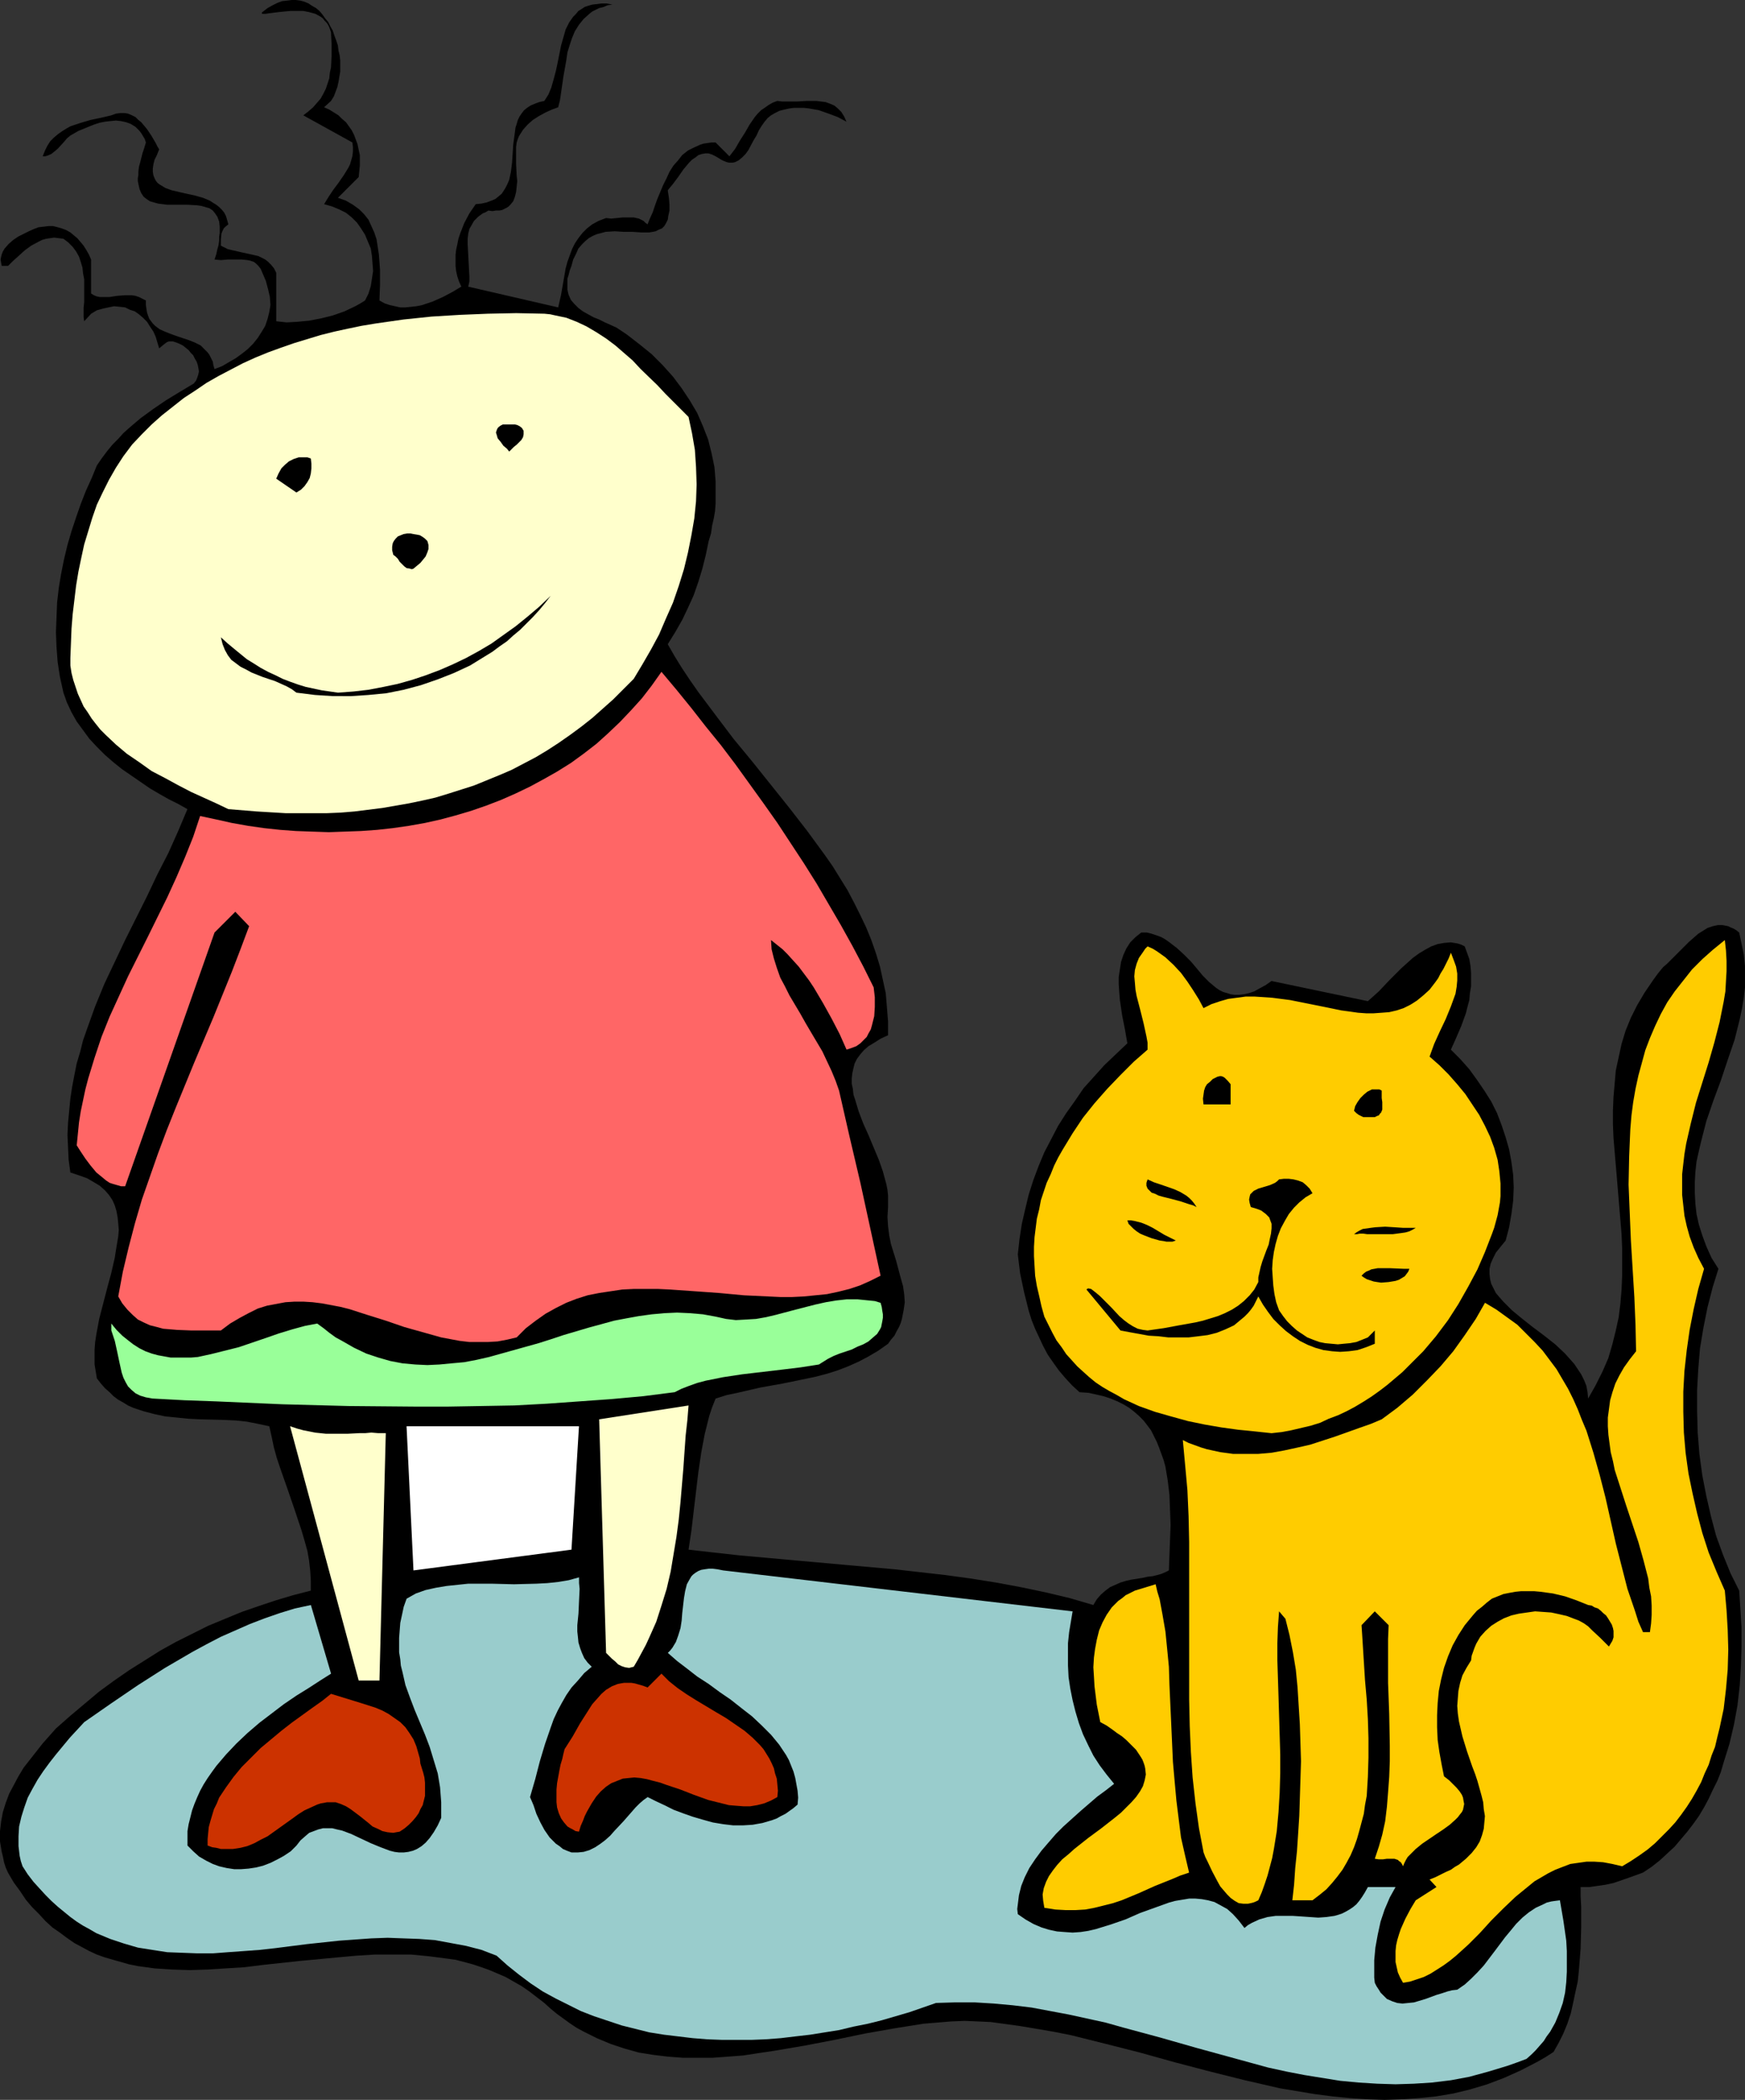
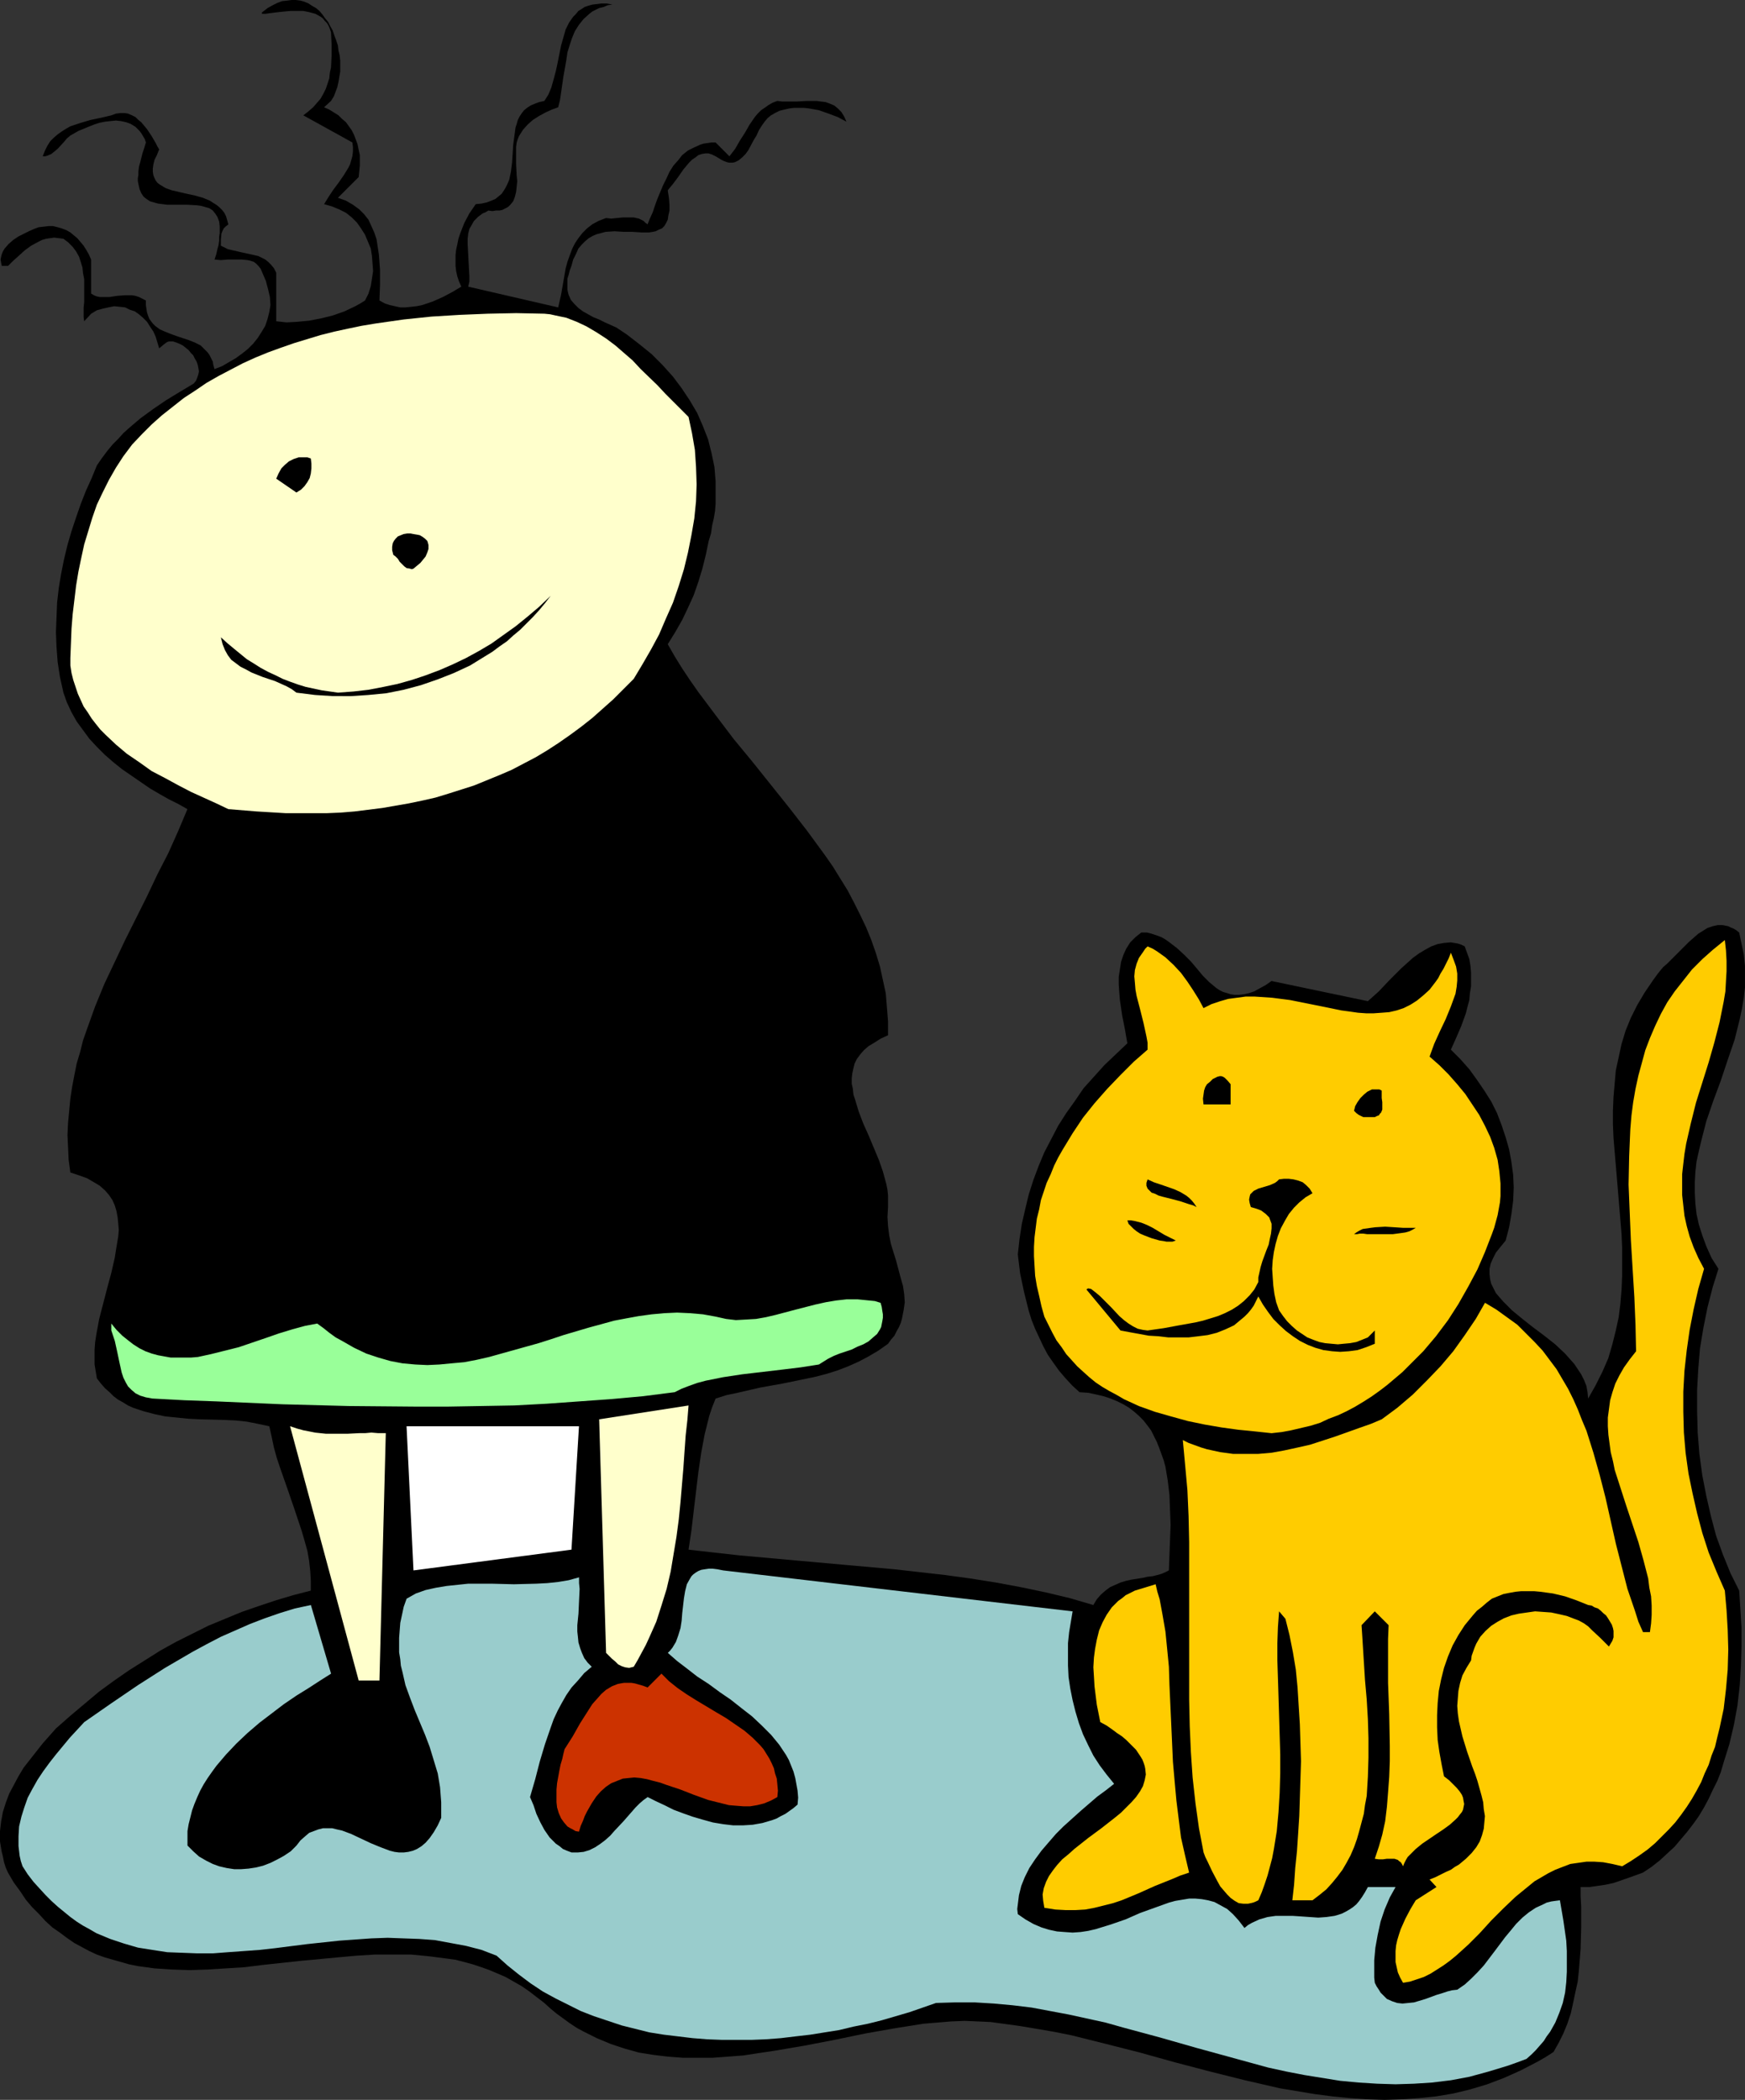
<svg xmlns="http://www.w3.org/2000/svg" xmlns:ns1="http://sodipodi.sourceforge.net/DTD/sodipodi-0.dtd" xmlns:ns2="http://www.inkscape.org/namespaces/inkscape" version="1.0" width="129.388mm" height="155.668mm" id="svg24" ns1:docname="Cat &amp; Child 03.wmf">
  <rect width="100%" height="100%" fill="#333333" stroke="none" />
  <ns1:namedview id="namedview24" pagecolor="#ffffff" bordercolor="#000000" borderopacity="0.25" ns2:showpageshadow="2" ns2:pageopacity="0.0" ns2:pagecheckerboard="0" ns2:deskcolor="#d1d1d1" ns2:document-units="mm" />
  <defs id="defs1">
    <pattern id="WMFhbasepattern" patternUnits="userSpaceOnUse" width="6" height="6" x="0" y="0" />
  </defs>
  <path style="fill:#000000;fill-opacity:1;fill-rule:evenodd;stroke:none" d="m 92.763,28.278 -1.939,1.778 1.454,0.646 1.293,0.808 1.293,0.808 0.97,0.97 1.131,0.97 0.808,1.131 0.808,1.131 0.646,1.293 0.485,1.293 0.485,1.293 0.323,1.616 0.323,1.454 v 1.454 1.454 l -0.162,1.616 -0.162,1.616 -5.818,5.817 2.263,0.808 1.939,1.131 1.778,1.293 1.293,1.293 1.293,1.616 0.808,1.778 0.808,1.778 0.646,1.939 0.323,2.101 0.323,2.101 0.162,2.101 0.162,2.262 v 4.201 l -0.162,4.363 1.454,0.808 1.454,0.485 1.454,0.323 1.454,0.323 h 1.454 l 1.616,-0.162 1.454,-0.162 1.616,-0.323 1.454,-0.485 1.454,-0.485 2.909,-1.293 2.747,-1.454 2.424,-1.454 -0.646,-1.454 -0.485,-1.454 -0.323,-1.454 -0.162,-1.454 v -1.454 -1.616 l 0.162,-1.454 0.323,-1.454 0.323,-1.616 0.485,-1.454 1.131,-2.909 1.454,-2.747 1.778,-2.585 1.616,-0.162 1.454,-0.323 1.293,-0.485 1.131,-0.485 0.808,-0.646 0.97,-0.808 0.646,-0.97 0.485,-0.808 0.485,-0.97 0.485,-1.131 0.485,-2.262 0.323,-2.585 0.162,-2.424 0.162,-2.585 0.323,-2.424 0.323,-2.424 0.323,-0.97 0.323,-1.131 0.485,-0.97 0.646,-0.97 0.646,-0.808 0.808,-0.646 0.97,-0.646 1.131,-0.485 1.293,-0.485 1.454,-0.323 1.131,-1.778 0.808,-1.939 0.646,-2.262 0.646,-2.424 0.485,-2.262 0.97,-4.848 0.646,-2.262 0.646,-2.262 0.97,-1.939 1.131,-1.616 0.808,-0.808 0.646,-0.808 0.808,-0.485 0.97,-0.646 0.97,-0.323 1.131,-0.323 1.293,-0.162 1.293,-0.162 h 1.454 l 1.616,0.323 -1.293,0.162 -1.131,0.485 -1.293,0.323 -1.939,0.97 -0.808,0.646 -1.616,1.454 -1.293,1.616 -1.131,1.778 -0.808,1.939 -0.646,1.939 -0.646,2.101 -0.323,2.262 -0.808,4.525 -0.646,4.525 -0.323,2.101 -0.485,1.939 -1.778,0.646 -1.778,0.808 -1.778,0.97 -1.778,1.131 -1.454,1.293 -1.293,1.454 -1.131,1.778 -0.323,0.808 -0.323,0.97 -0.162,1.293 v 1.454 3.232 l 0.162,3.232 0.162,1.616 -0.162,1.616 -0.162,1.454 -0.323,1.293 -0.485,1.293 -0.808,0.97 -0.485,0.485 -0.485,0.323 -0.646,0.323 -0.646,0.323 -0.808,0.162 h -0.97 l -0.97,0.162 -1.131,-0.162 -0.808,0.485 -0.808,0.323 -1.293,0.97 -1.131,1.131 -0.646,1.131 -0.646,1.131 -0.323,1.293 -0.162,1.454 v 1.454 l 0.162,3.07 0.162,3.07 0.162,2.909 v 1.454 l -0.323,1.454 25.211,5.817 0.808,-3.555 0.646,-3.717 0.646,-3.717 0.485,-1.778 0.646,-1.778 0.646,-1.778 0.808,-1.616 0.97,-1.454 1.131,-1.454 1.293,-1.293 1.454,-1.131 1.778,-0.97 2.101,-0.808 1.454,0.162 3.232,-0.323 h 1.454 1.616 l 1.454,0.323 0.646,0.323 0.646,0.323 0.485,0.485 0.646,0.485 0.646,-1.616 0.808,-1.778 0.646,-1.939 0.646,-1.778 1.616,-3.878 0.97,-1.939 0.808,-1.778 1.131,-1.778 1.293,-1.454 1.131,-1.454 1.616,-1.293 1.616,-0.808 1.778,-0.808 0.97,-0.323 1.131,-0.162 1.131,-0.162 h 1.131 l 3.879,3.878 1.616,-2.101 1.293,-2.262 1.454,-2.262 1.293,-2.262 1.454,-2.101 0.808,-0.97 0.97,-0.97 0.97,-0.646 1.131,-0.808 1.131,-0.646 1.293,-0.485 1.454,0.162 h 1.293 2.747 l 2.747,-0.162 h 2.747 l 1.293,0.162 1.293,0.162 1.293,0.485 1.131,0.485 0.97,0.808 0.97,0.97 0.808,1.293 0.646,1.454 -2.424,-1.293 -2.586,-0.97 -2.747,-0.97 -2.747,-0.485 -1.454,-0.162 h -1.293 -1.454 l -1.293,0.162 -1.454,0.323 -1.293,0.323 -1.293,0.646 -1.131,0.646 -0.97,0.808 -0.808,0.97 -0.808,1.131 -0.808,1.293 -0.646,1.454 -0.808,1.293 -1.454,2.747 -0.808,1.131 -0.97,0.97 -0.97,0.808 -0.97,0.485 -0.646,0.162 h -0.485 -0.646 l -0.646,-0.162 -0.808,-0.323 -0.646,-0.323 -0.808,-0.485 -0.808,-0.485 -0.97,-0.485 -0.97,-0.323 h -0.97 l -0.97,0.162 -0.97,0.323 -0.808,0.646 -0.97,0.646 -0.808,0.808 -1.616,1.939 -1.454,2.101 -1.454,1.939 -0.808,0.97 -0.646,0.808 0.323,2.101 0.162,1.939 v 1.616 l -0.323,1.454 -0.162,1.131 -0.485,0.97 -0.485,0.808 -0.646,0.646 -0.808,0.323 -0.97,0.485 -0.808,0.162 -0.97,0.162 h -2.263 l -2.424,-0.162 h -2.424 l -2.586,-0.162 -2.586,0.162 -1.131,0.323 -1.293,0.323 -1.131,0.485 -1.131,0.646 -0.97,0.808 -0.97,0.97 -0.97,1.131 -0.646,1.454 -0.808,1.616 -0.485,1.778 -0.485,1.293 -0.323,1.293 -0.323,0.97 v 1.131 0.97 0.97 l 0.162,0.808 0.162,0.646 0.646,1.454 0.97,1.131 1.131,1.131 1.293,0.97 1.454,0.808 1.454,0.808 1.616,0.646 1.616,0.808 3.232,1.454 1.454,0.97 1.454,0.97 3.555,2.747 3.394,2.747 3.071,3.07 2.909,3.232 2.424,3.232 2.263,3.393 2.101,3.555 1.616,3.717 1.454,3.717 0.97,3.878 0.808,3.878 0.323,4.04 v 4.04 2.101 l -0.162,2.101 -0.323,1.939 -0.485,2.101 -0.323,2.262 -0.646,2.101 -0.808,3.878 -0.97,3.878 -1.131,3.717 -1.293,3.717 -1.616,3.555 -1.616,3.393 -1.939,3.393 -2.101,3.393 1.939,3.393 2.101,3.393 2.263,3.393 2.263,3.232 4.848,6.464 5.01,6.625 5.333,6.464 2.586,3.232 2.586,3.232 5.171,6.464 5.01,6.464 4.848,6.625 2.263,3.232 2.101,3.393 2.101,3.393 1.778,3.393 1.778,3.555 1.616,3.393 1.454,3.555 1.293,3.717 1.131,3.717 0.808,3.717 0.808,3.717 0.323,3.878 0.323,4.04 v 3.878 l -2.101,0.97 -1.778,1.131 -1.616,0.97 -1.293,1.131 -0.97,1.131 -0.97,1.293 -0.646,1.293 -0.323,1.293 -0.323,1.454 -0.162,1.454 v 1.454 l 0.323,1.454 0.162,1.616 0.485,1.454 0.97,3.232 1.293,3.393 1.454,3.232 2.909,6.948 1.131,3.232 0.97,3.555 0.323,1.616 0.162,1.616 v 1.616 1.616 l -0.162,2.747 0.162,2.585 0.323,2.585 0.485,2.424 1.454,4.686 0.646,2.424 0.646,2.424 0.646,2.262 0.323,2.262 0.162,2.262 -0.323,2.262 -0.485,2.424 -0.323,1.131 -0.485,1.131 -0.646,1.131 -0.646,1.293 -0.97,1.131 -0.808,1.131 -2.747,1.939 -2.747,1.616 -2.747,1.454 -2.909,1.293 -2.909,1.131 -3.071,0.97 -3.071,0.808 -3.071,0.646 -6.303,1.293 -6.303,1.131 -6.303,1.454 -3.071,0.646 -3.071,0.97 -0.97,2.424 -0.808,2.424 -0.646,2.585 -0.646,2.585 -0.97,5.171 -0.808,5.494 -1.293,10.827 -0.646,5.494 -0.808,5.332 7.111,0.808 7.272,0.808 14.383,1.293 14.383,1.293 14.545,1.293 7.111,0.808 7.111,0.808 7.111,0.97 7.111,1.131 6.949,1.293 6.949,1.454 6.788,1.616 6.626,1.939 0.97,-1.616 1.131,-1.293 1.293,-1.131 1.293,-0.97 1.454,-0.646 1.454,-0.646 1.616,-0.485 1.454,-0.323 3.071,-0.485 1.454,-0.323 1.454,-0.162 1.293,-0.323 1.131,-0.323 1.131,-0.485 0.97,-0.485 0.323,-8.564 0.162,-4.201 -0.162,-4.201 -0.162,-4.201 -0.485,-4.04 -0.646,-3.878 -0.485,-1.778 -0.646,-1.778 -0.646,-1.778 -0.646,-1.616 -0.808,-1.616 -0.808,-1.616 -0.97,-1.293 -1.131,-1.454 -1.293,-1.293 -1.293,-1.131 -1.454,-1.131 -1.616,-0.97 -1.616,-0.808 -1.939,-0.808 -1.939,-0.646 -2.101,-0.485 -2.263,-0.485 -2.424,-0.162 -2.101,-1.939 -1.939,-2.101 -1.778,-2.101 -1.616,-2.262 -1.454,-2.101 -1.293,-2.424 -1.131,-2.424 -1.131,-2.424 -0.97,-2.424 -0.808,-2.585 -0.646,-2.585 -0.646,-2.585 -1.131,-5.333 -0.646,-5.333 0.485,-4.363 0.646,-4.201 0.97,-4.201 0.97,-4.04 1.293,-4.04 1.454,-3.878 1.616,-3.878 1.939,-3.717 1.939,-3.717 2.263,-3.555 2.424,-3.393 2.424,-3.555 2.909,-3.232 2.909,-3.232 3.232,-3.07 3.232,-3.07 -0.323,-1.778 -0.323,-1.939 -0.808,-4.04 -0.646,-4.363 -0.162,-2.101 -0.162,-2.262 v -2.101 l 0.323,-2.101 0.323,-2.101 0.646,-1.939 0.808,-1.778 1.131,-1.778 1.454,-1.454 0.808,-0.646 0.808,-0.646 h 1.616 l 1.293,0.323 1.454,0.485 1.293,0.485 1.131,0.646 1.131,0.808 2.101,1.616 1.939,1.778 1.939,1.939 1.778,2.101 1.616,1.939 1.778,1.778 1.939,1.616 0.97,0.646 0.97,0.485 1.131,0.323 0.97,0.323 1.131,0.162 h 1.293 l 1.293,-0.162 1.454,-0.323 1.454,-0.485 1.454,-0.808 1.778,-0.97 1.616,-1.131 26.989,5.656 1.454,-1.293 1.616,-1.454 3.071,-3.232 3.232,-3.232 1.616,-1.454 1.616,-1.454 1.778,-1.293 1.616,-0.97 1.778,-0.97 1.778,-0.646 1.778,-0.323 1.939,-0.162 0.97,0.162 0.97,0.162 0.97,0.323 0.97,0.485 0.646,1.778 0.646,1.778 0.323,1.939 0.162,1.939 v 1.939 1.778 l -0.323,1.939 -0.162,1.939 -0.485,1.778 -0.485,1.939 -1.293,3.555 -1.454,3.393 -1.454,3.232 2.586,2.585 2.586,2.909 2.101,2.909 2.101,3.07 1.939,3.07 1.616,3.232 1.293,3.393 1.131,3.393 0.97,3.393 0.646,3.555 0.485,3.555 0.162,3.555 -0.162,3.717 -0.485,3.717 -0.646,3.717 -0.97,3.717 -1.454,1.778 -1.293,1.616 -0.808,1.616 -0.646,1.454 -0.323,1.454 v 1.454 l 0.162,1.454 0.323,1.293 0.646,1.293 0.646,1.293 0.97,1.131 1.131,1.293 1.131,1.131 1.293,1.293 2.747,2.262 3.071,2.424 3.232,2.424 3.071,2.424 2.747,2.585 1.293,1.454 1.293,1.454 0.97,1.454 0.97,1.454 0.808,1.616 0.646,1.616 0.323,1.778 0.162,1.778 2.101,-3.717 1.939,-3.878 1.616,-3.717 1.131,-3.878 0.97,-3.878 0.808,-3.717 0.485,-3.878 0.323,-3.878 0.162,-3.878 v -3.878 -3.878 l -0.162,-3.878 -0.646,-7.756 -0.646,-7.756 -0.646,-7.595 -0.323,-3.878 -0.162,-3.878 v -3.717 l 0.162,-3.878 0.323,-3.717 0.323,-3.717 0.808,-3.717 0.808,-3.717 1.131,-3.717 1.454,-3.555 1.778,-3.555 2.101,-3.555 2.424,-3.555 1.293,-1.778 1.454,-1.778 1.131,-0.97 1.293,-1.293 2.424,-2.424 2.424,-2.424 1.293,-1.131 1.293,-1.131 1.293,-0.808 1.293,-0.808 1.454,-0.485 1.454,-0.323 h 1.293 l 1.616,0.323 0.646,0.323 0.808,0.323 0.808,0.485 0.808,0.646 0.646,3.07 0.646,3.07 0.323,3.232 v 2.909 3.07 l -0.323,2.909 -0.485,2.909 -0.646,3.07 -1.454,5.817 -1.939,5.656 -1.939,5.817 -2.101,5.656 -1.939,5.656 -1.454,5.656 -0.646,2.747 -0.646,2.909 -0.323,2.909 -0.162,2.909 v 2.909 l 0.162,3.07 0.323,2.909 0.646,2.909 0.97,3.07 1.131,3.07 1.454,3.232 1.939,3.07 -1.616,5.171 -1.454,5.656 -1.131,5.656 -0.97,5.817 -0.485,5.817 -0.323,5.817 v 5.979 l 0.162,5.979 0.485,5.979 0.808,5.979 1.131,5.817 1.293,5.656 1.454,5.494 1.939,5.333 2.101,5.171 2.424,4.848 0.323,5.009 0.323,5.333 v 5.332 l -0.162,5.333 -0.323,5.494 -0.646,5.656 -0.97,5.332 -1.293,5.494 -0.808,2.585 -0.808,2.585 -0.808,2.747 -0.97,2.424 -1.293,2.585 -1.131,2.424 -1.293,2.424 -1.454,2.424 -1.616,2.262 -1.616,2.101 -1.778,2.101 -1.778,2.101 -2.101,1.939 -2.101,1.939 -2.263,1.778 -2.424,1.616 -4.04,1.454 -4.202,1.454 -2.263,0.485 -2.263,0.323 -2.263,0.323 h -2.424 v 2.585 l 0.162,2.909 v 5.817 l -0.162,5.979 -0.485,6.14 -0.323,3.07 -0.646,2.909 -0.646,3.07 -0.646,2.909 -0.97,2.909 -1.131,2.747 -1.293,2.585 -1.454,2.585 -2.263,1.454 -2.263,1.293 -4.687,2.424 -4.687,2.101 -4.687,1.778 -4.848,1.454 -4.687,1.131 -4.848,0.808 -4.687,0.485 -4.848,0.323 -4.848,0.162 -4.848,-0.162 -4.848,-0.323 -4.848,-0.485 -5.01,-0.646 -4.848,-0.808 -4.848,-0.808 -9.858,-2.262 -9.696,-2.424 -9.858,-2.585 -9.858,-2.747 -9.535,-2.424 -9.696,-2.424 -4.848,-0.97 -4.687,-0.808 -4.848,-0.808 -4.687,-0.646 -3.555,-0.485 -3.555,-0.162 -3.717,-0.162 -3.879,0.162 -3.879,0.323 -3.879,0.323 -4.04,0.646 -4.04,0.646 -8.242,1.454 -8.565,1.778 -8.404,1.616 -8.565,1.454 -4.363,0.646 -4.202,0.646 -4.202,0.323 -4.363,0.323 h -4.202 -4.202 l -4.202,-0.323 -4.04,-0.485 -4.04,-0.646 -4.04,-1.131 -3.879,-1.293 -3.879,-1.616 -3.879,-1.939 -1.778,-0.97 -1.939,-1.293 -1.778,-1.293 -1.778,-1.293 -1.778,-1.454 -1.778,-1.616 -2.101,-1.616 -2.101,-1.616 -2.101,-1.454 -2.263,-1.293 -2.263,-1.293 -2.263,-0.97 -2.263,-0.97 -2.263,-0.808 -2.424,-0.808 -2.424,-0.646 -2.424,-0.646 -2.424,-0.323 -5.01,-0.646 -5.01,-0.485 h -5.01 -5.171 l -5.171,0.323 -5.333,0.485 -10.343,0.97 -10.505,1.131 -5.171,0.646 -5.171,0.323 -5.171,0.323 -5.01,0.162 -5.01,-0.162 -4.848,-0.323 -4.687,-0.646 -2.424,-0.485 -2.263,-0.646 -2.263,-0.646 -2.263,-0.646 -2.263,-0.808 -2.101,-0.97 -2.101,-1.131 -2.101,-1.131 -2.101,-1.454 -1.939,-1.454 -2.101,-1.454 -1.939,-1.778 -1.778,-1.939 -1.939,-1.939 -1.778,-2.101 -1.616,-2.424 -1.778,-2.424 -1.616,-2.747 -0.646,-1.454 L 1.131,521.778 0.808,520.162 0.485,518.869 0,515.96 v -2.909 l 0.323,-2.747 0.485,-2.585 0.808,-2.585 0.97,-2.585 1.293,-2.424 1.293,-2.424 1.454,-2.424 1.778,-2.262 1.778,-2.262 1.778,-2.262 3.717,-4.201 4.04,-3.555 4.04,-3.393 4.04,-3.393 4.202,-3.07 4.202,-2.909 4.363,-2.747 4.363,-2.747 4.363,-2.424 4.525,-2.262 4.525,-2.262 4.687,-1.939 4.687,-1.939 4.687,-1.616 4.848,-1.616 4.848,-1.454 5.01,-1.293 v -2.747 l -0.162,-2.747 -0.323,-2.909 -0.485,-2.747 -0.808,-2.909 -0.808,-2.747 -1.939,-5.817 -1.939,-5.656 -2.101,-5.979 -0.97,-2.909 -0.808,-2.909 -0.646,-3.07 -0.646,-2.909 -3.071,-0.646 -3.232,-0.646 -3.071,-0.323 -3.394,-0.162 -6.626,-0.162 -3.232,-0.162 -3.232,-0.323 -3.232,-0.323 -3.071,-0.646 -3.071,-0.808 -2.909,-0.97 -1.454,-0.646 -1.293,-0.808 -1.454,-0.808 -1.293,-0.97 -1.131,-1.131 -1.293,-1.131 -1.131,-1.293 -1.131,-1.454 -0.323,-1.939 -0.323,-1.939 v -2.101 -2.101 l 0.162,-2.101 0.323,-2.101 0.808,-4.363 1.131,-4.363 1.131,-4.363 1.131,-4.201 0.97,-4.201 0.323,-2.101 0.323,-1.939 0.323,-1.939 0.162,-1.778 -0.162,-1.939 -0.162,-1.616 -0.323,-1.778 -0.485,-1.616 -0.646,-1.454 -0.97,-1.454 -1.131,-1.293 -1.454,-1.293 -1.616,-0.97 -1.939,-1.131 -2.263,-0.808 -2.424,-0.808 -0.485,-3.555 -0.162,-3.555 -0.162,-3.393 0.162,-3.393 0.323,-3.393 0.323,-3.393 0.485,-3.232 0.646,-3.393 0.646,-3.232 0.97,-3.232 0.808,-3.232 1.131,-3.232 2.263,-6.302 2.586,-6.302 2.909,-6.14 2.909,-6.14 6.141,-12.281 2.909,-6.14 3.071,-5.979 2.747,-6.14 2.586,-6.14 -2.586,-1.454 -2.586,-1.293 -2.586,-1.454 -2.747,-1.616 -2.586,-1.778 -2.586,-1.778 -2.586,-1.778 -2.424,-1.939 -2.424,-2.101 -2.263,-2.262 -2.101,-2.262 -1.778,-2.424 -1.778,-2.424 -1.454,-2.585 -1.293,-2.747 -0.97,-2.747 -0.97,-4.363 -0.646,-4.201 -0.323,-4.201 -0.162,-4.201 0.162,-4.04 0.162,-4.201 0.485,-4.201 0.646,-3.878 0.808,-4.04 0.97,-4.04 1.131,-3.878 1.293,-3.878 1.293,-3.717 1.454,-3.717 1.616,-3.555 1.454,-3.555 1.454,-2.101 1.454,-1.939 1.454,-1.778 1.616,-1.616 1.454,-1.616 1.616,-1.454 3.232,-2.747 3.555,-2.585 3.555,-2.424 3.717,-2.262 4.04,-2.424 0.646,-0.808 0.323,-0.808 0.323,-0.97 0.162,-0.808 -0.162,-0.97 -0.162,-0.808 -0.323,-0.97 -0.485,-0.808 L 54.139,99.54 53.492,98.894 52.846,98.086 52.038,97.439 51.23,96.793 50.26,96.308 49.452,95.985 48.482,95.662 h -0.646 -0.485 l -0.485,0.162 -0.485,0.323 -0.808,0.646 -0.97,0.808 -0.485,-1.616 -0.485,-1.616 -0.646,-1.454 -0.97,-1.454 -0.808,-1.293 -1.131,-1.131 -1.131,-0.97 -1.131,-0.808 -1.454,-0.485 -1.293,-0.646 -1.454,-0.162 -1.616,-0.162 -1.616,0.323 -1.454,0.323 -1.778,0.485 -1.616,0.97 -1.939,2.101 -0.162,-1.131 v -2.747 l 0.162,-1.454 v -3.07 -3.393 l -0.323,-1.616 -0.162,-1.616 -0.485,-1.616 -0.485,-1.454 -0.808,-1.454 -0.97,-1.293 -1.293,-1.293 -1.293,-0.97 -1.293,-0.162 -1.293,-0.162 -1.131,0.162 -1.131,0.162 -1.131,0.323 -0.97,0.485 -2.101,1.131 -1.778,1.293 -1.778,1.616 -1.616,1.454 -1.293,1.293 H 0.485 L 0.323,73.686 0.162,72.716 0.323,71.908 0.485,71.262 0.808,70.454 1.293,69.646 l 1.131,-1.293 1.293,-1.131 1.454,-0.97 1.616,-0.808 1.293,-0.646 1.454,-0.646 1.293,-0.485 1.454,-0.162 1.293,-0.162 h 1.293 l 1.293,0.323 1.131,0.323 1.293,0.485 1.131,0.646 0.97,0.808 0.97,0.808 0.97,1.131 0.808,0.97 0.808,1.293 0.646,1.131 0.646,1.454 v 9.534 l 0.808,0.485 0.808,0.323 0.808,0.162 h 0.97 1.778 l 2.101,-0.323 2.101,-0.162 h 2.101 l 0.97,0.162 0.97,0.323 0.97,0.485 0.97,0.485 v 1.293 l 0.162,1.131 0.162,0.97 0.323,0.97 0.323,0.808 0.485,0.646 0.485,0.646 0.646,0.646 1.293,0.97 1.454,0.646 1.616,0.646 1.778,0.646 3.394,1.131 1.616,0.646 1.616,0.808 1.293,1.293 0.646,0.646 0.485,0.646 0.485,0.97 0.485,0.97 0.162,0.97 0.323,1.131 2.101,-0.808 1.939,-1.131 1.939,-1.131 1.778,-1.293 1.616,-1.293 1.454,-1.454 1.293,-1.616 1.131,-1.778 0.97,-1.616 0.646,-1.939 0.485,-1.939 0.323,-1.939 -0.162,-2.262 -0.485,-2.101 -0.646,-2.424 -0.97,-2.262 -0.485,-1.131 -0.646,-0.808 -0.646,-0.646 -0.646,-0.485 -0.97,-0.323 -0.808,-0.162 -1.616,-0.162 H 65.775 63.835 l -1.939,0.162 -1.778,-0.162 0.485,-1.454 0.323,-1.454 0.323,-1.131 0.162,-1.293 V 66.414 l 0.162,-1.131 v -1.778 l -0.162,-1.454 -0.485,-1.293 -0.646,-0.97 -0.646,-0.808 -0.97,-0.646 -1.131,-0.323 -1.131,-0.323 -1.131,-0.162 -2.747,-0.162 H 46.866 L 45.574,57.203 44.281,57.042 43.149,56.718 42.018,56.395 41.048,55.749 40.24,55.103 39.594,54.133 39.109,53.002 38.786,51.548 38.624,50.74 v -0.808 l 0.162,-0.97 v -0.97 l 0.162,-1.293 0.323,-1.131 0.323,-1.293 0.323,-1.293 0.485,-1.454 0.485,-1.616 -0.323,-0.97 -0.485,-0.808 -0.485,-0.808 -0.485,-0.646 -1.131,-1.131 -1.293,-0.808 -1.293,-0.485 -1.454,-0.323 -1.454,-0.162 -1.616,0.162 -1.454,0.162 -1.616,0.323 -1.454,0.485 -1.616,0.646 -2.747,1.131 -1.131,0.646 -1.131,0.646 -0.97,0.808 -0.808,0.97 -1.778,1.939 -0.97,0.808 -0.808,0.646 -1.131,0.485 -0.646,0.162 h -0.646 l 0.646,-1.616 0.646,-1.293 0.808,-1.293 0.97,-0.97 1.131,-0.97 1.131,-0.808 1.293,-0.808 1.131,-0.646 2.909,-0.97 2.747,-0.808 3.071,-0.646 2.747,-0.646 1.293,-0.485 1.293,-0.162 h 1.131 l 0.97,0.162 1.131,0.485 0.97,0.485 0.808,0.808 0.808,0.646 1.616,1.939 1.293,1.939 1.131,1.939 0.485,0.97 0.485,0.808 -0.646,1.616 -0.646,1.293 -0.323,1.293 -0.162,1.131 v 0.97 l 0.162,0.97 0.323,0.808 0.323,0.646 0.485,0.646 0.646,0.485 0.808,0.485 0.808,0.485 1.778,0.646 2.101,0.485 2.101,0.485 2.263,0.485 2.263,0.646 1.939,0.808 0.97,0.646 0.808,0.485 0.808,0.646 0.808,0.808 0.646,0.808 0.485,0.97 0.323,1.131 0.323,1.131 -0.808,0.646 -0.485,0.485 -0.323,0.646 -0.323,0.808 -0.162,1.616 v 1.778 l 0.97,0.485 0.97,0.485 2.101,0.485 2.101,0.485 2.263,0.485 2.101,0.485 0.97,0.485 0.97,0.485 0.808,0.646 0.808,0.808 0.808,0.97 0.646,1.293 v 13.574 l 1.454,0.162 1.454,0.162 2.909,-0.162 3.394,-0.323 3.394,-0.646 3.232,-0.808 3.232,-1.131 3.071,-1.454 1.454,-0.808 1.293,-0.808 0.97,-1.939 0.646,-2.101 0.323,-2.101 0.323,-2.101 -0.162,-2.101 -0.162,-2.101 -0.323,-2.101 -0.808,-1.939 -0.808,-1.939 -1.131,-1.778 -1.131,-1.616 -1.454,-1.454 -1.616,-1.293 -1.939,-0.97 -1.939,-0.808 -2.263,-0.646 1.293,-2.101 1.293,-1.939 1.454,-1.939 1.454,-2.101 1.293,-2.101 0.485,-0.97 0.323,-1.131 0.323,-1.131 0.162,-1.293 v -1.293 l -0.162,-1.293 -13.737,-7.595 1.454,-1.131 1.293,-1.131 1.131,-1.293 0.97,-1.131 0.808,-1.454 0.646,-1.293 0.485,-1.454 0.485,-1.454 0.162,-1.616 0.323,-1.454 0.162,-3.232 V 12.443 L 92.763,9.049 92.44,8.08 92.117,7.272 91.632,6.464 90.985,5.817 90.501,5.171 89.854,4.686 88.4,3.878 86.622,3.393 85.006,3.07 H 83.228 81.451 L 79.673,3.232 78.057,3.393 76.764,3.555 75.471,3.717 74.34,3.878 H 73.693 73.532 L 73.37,3.717 V 3.555 L 73.532,3.393 74.986,2.262 76.441,1.454 77.734,0.808 79.026,0.323 80.481,0.162 81.774,0 h 1.131 l 1.293,0.162 1.131,0.323 1.131,0.485 0.97,0.646 1.131,0.646 0.97,0.808 0.808,0.97 0.808,1.131 0.808,0.97 0.646,1.293 0.646,1.131 0.485,1.454 0.485,1.293 0.485,1.454 0.162,1.454 0.323,1.293 0.162,1.454 v 3.07 l -0.485,2.909 -0.323,1.454 -0.485,1.293 -0.485,1.293 z" id="path1" />
  <path style="fill:#ffffcc;fill-opacity:1;fill-rule:evenodd;stroke:none" d="m 192.96,116.83 0.97,4.525 0.808,4.686 0.323,4.848 0.162,4.848 -0.162,4.686 -0.485,4.848 -0.808,4.686 -0.97,4.848 -1.131,4.686 -1.454,4.686 -1.616,4.686 -1.939,4.363 -1.939,4.525 -2.263,4.201 -2.424,4.201 -2.424,4.04 -2.909,2.909 -2.909,2.909 -2.909,2.585 -2.909,2.585 -3.071,2.424 -3.071,2.262 -3.232,2.262 -3.232,2.101 -3.232,1.939 -3.394,1.778 -3.394,1.778 -3.394,1.454 -3.555,1.454 -3.555,1.454 -3.555,1.131 -3.555,1.131 -3.717,1.131 -3.555,0.808 -3.879,0.808 -3.717,0.646 -3.717,0.646 -3.879,0.485 -3.879,0.485 -3.879,0.323 -3.879,0.162 H 87.753 83.875 79.996 l -8.08,-0.485 -7.919,-0.646 -3.394,-1.616 -3.555,-1.616 -3.555,-1.616 -3.717,-1.939 -3.555,-1.939 -3.717,-1.939 -3.394,-2.424 -3.555,-2.424 -3.071,-2.585 -2.909,-2.747 -1.454,-1.454 -1.293,-1.616 -1.131,-1.454 -1.131,-1.778 -1.131,-1.616 -0.808,-1.778 -0.808,-1.778 -0.646,-1.939 -0.646,-1.939 -0.485,-1.939 -0.323,-2.101 v -2.101 l 0.323,-8.241 0.323,-4.04 0.485,-4.04 0.485,-4.04 0.646,-3.878 0.808,-3.878 0.808,-3.717 1.131,-3.717 1.131,-3.717 1.293,-3.717 1.616,-3.393 1.778,-3.555 1.939,-3.393 2.101,-3.232 2.424,-3.232 2.747,-2.909 2.747,-2.747 2.909,-2.585 3.071,-2.424 3.071,-2.424 3.232,-2.101 3.071,-2.101 3.394,-1.939 3.394,-1.778 3.394,-1.778 3.555,-1.616 3.555,-1.454 3.555,-1.293 3.717,-1.293 3.717,-1.131 3.717,-1.131 3.879,-0.97 3.717,-0.808 3.879,-0.808 3.879,-0.646 7.919,-1.131 7.757,-0.808 7.919,-0.485 7.919,-0.323 7.919,-0.162 7.919,0.162 1.616,0.162 1.454,0.323 3.071,0.646 2.909,1.131 2.747,1.293 2.747,1.616 2.747,1.778 2.586,1.939 2.424,2.101 2.424,2.101 2.263,2.424 4.687,4.525 2.263,2.424 2.101,2.101 2.263,2.262 z" id="path2" />
-   <path style="fill:#000000;fill-opacity:1;fill-rule:evenodd;stroke:none" d="m 146.74,120.709 v 0.485 0.485 l -0.162,0.808 -0.485,0.808 -0.646,0.646 -0.646,0.646 -0.808,0.646 -0.646,0.646 -0.646,0.646 -0.646,-0.808 -0.97,-0.808 -0.808,-1.131 -0.808,-0.97 -0.323,-1.131 -0.162,-0.485 0.162,-0.485 0.162,-0.485 0.323,-0.485 0.646,-0.485 0.646,-0.323 h 0.808 0.97 1.616 l 0.646,0.162 0.646,0.323 0.646,0.485 z" id="path3" />
  <path style="fill:#000000;fill-opacity:1;fill-rule:evenodd;stroke:none" d="m 87.107,128.465 0.162,1.454 v 1.293 l -0.162,1.454 -0.323,1.293 -0.646,1.131 -0.808,1.131 -0.97,0.97 -1.293,0.808 -5.656,-3.878 0.646,-1.454 0.808,-1.454 0.97,-0.97 1.131,-0.97 1.293,-0.646 1.454,-0.485 h 0.808 0.808 0.808 z" id="path4" />
  <path style="fill:#000000;fill-opacity:1;fill-rule:evenodd;stroke:none" d="m 119.752,151.572 0.162,0.485 0.162,0.646 v 1.131 l -0.323,0.97 -0.485,1.131 -1.454,1.778 -0.97,0.808 -0.97,0.808 -0.485,0.162 -0.485,-0.162 -0.97,-0.162 -0.646,-0.485 -0.646,-0.646 -0.646,-0.646 -0.485,-0.808 -0.646,-0.646 -0.646,-0.485 -0.323,-1.293 v -0.97 l 0.162,-0.97 0.323,-0.646 0.485,-0.646 0.646,-0.646 0.808,-0.323 0.808,-0.323 0.97,-0.162 h 0.97 l 0.808,0.162 0.97,0.162 0.808,0.162 0.808,0.485 0.646,0.485 z" id="path5" />
  <path style="fill:#000000;fill-opacity:1;fill-rule:evenodd;stroke:none" d="m 154.336,166.924 -1.616,2.101 -1.616,1.939 -1.778,1.939 -3.555,3.555 -1.939,1.616 -1.778,1.616 -2.101,1.454 -1.939,1.454 -2.101,1.293 -4.202,2.585 -4.525,2.101 -4.525,1.778 -4.687,1.616 -4.848,1.293 -4.848,0.97 -5.01,0.485 -4.848,0.323 H 93.248 l -5.01,-0.323 -5.171,-0.646 -1.293,-0.97 -1.454,-0.808 -3.232,-1.454 -3.394,-1.131 -3.232,-1.293 -1.454,-0.808 -1.616,-0.808 -1.293,-0.97 -1.293,-0.97 -0.97,-1.293 -0.808,-1.454 -0.646,-1.616 -0.485,-1.939 1.778,1.616 1.939,1.616 1.778,1.454 1.778,1.454 2.101,1.293 1.778,1.131 2.101,1.131 2.101,0.97 1.939,0.97 2.101,0.808 2.263,0.808 2.101,0.646 2.263,0.485 2.263,0.485 2.263,0.323 2.263,0.323 4.363,-0.323 4.202,-0.485 4.202,-0.808 3.879,-0.808 4.04,-1.131 3.879,-1.293 3.879,-1.454 3.717,-1.616 3.717,-1.778 3.555,-1.939 3.555,-2.101 3.394,-2.424 3.394,-2.424 3.394,-2.747 3.232,-2.747 z" id="path6" />
-   <path style="fill:#ff6666;fill-opacity:1;fill-rule:evenodd;stroke:none" d="m 244.836,276.644 0.323,2.747 v 2.747 l -0.162,2.585 -0.323,1.293 -0.323,1.293 -0.323,1.131 -0.646,1.131 -0.485,0.97 -0.97,0.97 -0.808,0.808 -1.131,0.808 -1.293,0.485 -1.454,0.485 -1.939,-4.363 -2.263,-4.363 -2.424,-4.363 -2.586,-4.363 -1.293,-1.939 -1.454,-1.939 -1.454,-1.939 -1.616,-1.778 -1.454,-1.616 -1.454,-1.454 -1.616,-1.293 -1.616,-1.293 0.162,2.585 0.646,2.585 0.808,2.585 0.97,2.747 1.293,2.424 1.293,2.585 3.071,5.171 1.454,2.585 1.616,2.747 3.071,5.171 1.293,2.747 1.293,2.747 1.131,2.747 0.97,2.747 2.909,12.766 3.071,13.089 5.656,26.016 -2.909,1.454 -2.909,1.293 -2.909,0.97 -3.232,0.808 -3.071,0.646 -3.232,0.323 -3.232,0.323 -3.232,0.162 h -3.394 l -3.394,-0.162 -6.788,-0.323 -6.949,-0.646 -6.788,-0.485 -6.949,-0.485 -3.394,-0.162 h -3.394 -3.394 l -3.232,0.162 -3.232,0.485 -3.232,0.485 -3.232,0.646 -3.071,0.97 -2.909,1.131 -2.909,1.454 -2.909,1.616 -2.747,1.939 -2.747,2.101 -2.586,2.585 -2.747,0.646 -2.586,0.485 -2.747,0.162 h -2.586 -2.586 l -2.747,-0.323 -2.586,-0.485 -2.586,-0.485 -5.171,-1.454 -5.171,-1.454 -5.171,-1.778 -5.171,-1.616 -5.01,-1.616 -2.586,-0.646 -2.586,-0.485 -2.586,-0.485 -2.586,-0.323 -2.586,-0.162 h -2.424 l -2.586,0.162 -2.586,0.485 -2.586,0.485 -2.586,0.808 -2.586,1.293 -2.424,1.293 -2.747,1.616 -2.586,1.939 h -4.04 -4.202 l -4.04,-0.162 -1.939,-0.162 -1.939,-0.162 -1.778,-0.485 -1.939,-0.485 -1.778,-0.808 -1.616,-0.808 -1.454,-1.293 -1.454,-1.454 -1.454,-1.778 -1.131,-1.939 1.293,-6.948 1.616,-6.787 1.778,-6.787 1.939,-6.625 2.263,-6.464 2.263,-6.464 2.424,-6.464 2.586,-6.464 5.171,-12.604 5.333,-12.604 5.171,-12.766 2.424,-6.302 2.424,-6.464 -3.879,-4.04 -5.818,5.817 -25.049,71.1 h -1.131 l -1.131,-0.323 -1.131,-0.323 -0.97,-0.323 -0.97,-0.646 -0.97,-0.808 -1.778,-1.454 -1.616,-1.939 -1.454,-1.939 -1.293,-1.939 -1.131,-1.778 0.323,-3.232 0.323,-3.232 0.485,-3.07 0.646,-3.07 0.646,-3.07 0.808,-3.07 1.778,-5.817 1.939,-5.817 2.263,-5.656 2.586,-5.656 2.586,-5.656 5.495,-10.988 5.495,-11.15 2.586,-5.656 2.424,-5.656 2.263,-5.656 1.939,-5.817 4.525,0.97 4.363,0.97 4.525,0.808 4.525,0.646 4.525,0.485 4.363,0.323 4.525,0.162 4.687,0.162 4.525,-0.162 4.525,-0.162 4.525,-0.323 4.363,-0.485 4.525,-0.646 4.525,-0.808 4.363,-0.97 4.202,-1.131 4.363,-1.293 4.202,-1.454 4.202,-1.616 4.04,-1.778 4.04,-1.939 3.879,-2.101 3.717,-2.101 3.879,-2.424 3.555,-2.585 3.555,-2.747 3.232,-2.909 3.394,-3.232 3.071,-3.232 3.071,-3.393 2.747,-3.555 2.747,-3.878 4.202,5.009 4.202,5.171 4.04,5.171 4.202,5.171 4.04,5.332 7.919,10.988 3.879,5.494 3.717,5.656 3.717,5.656 3.555,5.656 3.394,5.817 3.394,5.817 3.232,5.817 3.071,5.817 z" id="path7" />
  <path style="fill:#ffcc00;fill-opacity:1;fill-rule:evenodd;stroke:none" d="m 483.37,263.394 0.323,2.909 0.162,2.909 v 2.909 l -0.162,2.747 -0.162,2.909 -0.485,2.909 -1.131,5.656 -1.454,5.656 -1.616,5.656 -3.555,11.311 -1.454,5.817 -1.293,5.656 -0.485,2.909 -0.323,2.747 -0.323,2.909 v 2.909 2.909 l 0.323,2.909 0.323,2.909 0.646,2.909 0.808,2.909 1.131,3.07 1.293,2.909 1.616,3.07 -1.616,5.656 -1.293,5.656 -1.131,5.817 -0.808,5.656 -0.646,5.817 -0.323,5.817 v 5.656 l 0.162,5.817 0.485,5.656 0.808,5.817 1.131,5.494 1.293,5.656 1.454,5.494 1.778,5.494 2.263,5.494 2.263,5.171 0.485,5.494 0.323,5.494 0.162,5.494 -0.162,5.656 -0.485,5.494 -0.646,5.494 -1.131,5.333 -0.646,2.585 -0.646,2.747 -0.97,2.424 -0.808,2.585 -1.131,2.424 -0.97,2.424 -1.293,2.424 -1.293,2.262 -1.454,2.262 -1.616,2.262 -1.616,2.101 -1.778,1.939 -1.939,1.939 -1.939,1.939 -2.101,1.778 -2.263,1.616 -2.424,1.616 -2.424,1.454 -2.747,-0.646 -2.586,-0.485 -2.424,-0.162 h -2.263 l -2.263,0.323 -2.263,0.323 -2.101,0.808 -2.101,0.808 -1.939,0.97 -1.939,1.131 -1.939,1.131 -1.778,1.454 -1.778,1.454 -1.778,1.454 -3.394,3.232 -3.394,3.393 -3.232,3.555 -3.232,3.232 -3.394,3.07 -1.778,1.454 -1.778,1.293 -1.778,1.131 -1.778,1.131 -1.939,0.97 -1.939,0.646 -1.939,0.646 -1.939,0.323 -0.808,-1.454 -0.646,-1.454 -0.323,-1.454 -0.323,-1.454 v -1.616 -1.454 l 0.162,-1.616 0.323,-1.454 0.485,-1.616 0.485,-1.454 1.293,-2.909 1.454,-2.747 1.454,-2.424 5.818,-3.717 -1.939,-2.101 1.616,-0.646 1.616,-0.808 1.293,-0.646 1.454,-0.646 1.131,-0.808 1.131,-0.646 1.939,-1.616 1.616,-1.616 1.293,-1.616 0.97,-1.616 0.646,-1.778 0.485,-1.778 0.162,-1.778 0.162,-1.778 -0.323,-1.939 -0.162,-1.939 -0.485,-1.939 -1.131,-4.04 -0.646,-1.939 -0.808,-2.101 -1.454,-4.201 -1.293,-4.201 -0.485,-2.101 -0.485,-2.101 -0.323,-2.262 -0.162,-2.101 0.162,-2.101 0.162,-2.101 0.485,-2.262 0.646,-2.101 1.131,-2.101 1.293,-2.101 0.162,-1.293 0.808,-2.262 0.485,-1.131 1.131,-1.939 1.454,-1.616 1.616,-1.454 1.778,-1.131 1.778,-0.97 2.101,-0.808 2.101,-0.485 2.263,-0.323 2.263,-0.323 2.263,0.162 2.263,0.162 2.263,0.485 2.101,0.485 2.101,0.808 1.293,0.485 1.454,0.808 1.131,0.808 1.131,1.131 2.263,2.101 2.424,2.424 0.485,-0.808 0.485,-0.808 0.323,-0.97 v -0.808 -0.97 l -0.162,-0.808 -0.323,-0.97 -0.485,-0.808 -0.485,-0.808 -0.646,-0.97 -0.808,-0.646 -0.646,-0.646 -0.808,-0.646 -0.97,-0.323 -0.808,-0.485 -0.97,-0.162 -3.232,-1.293 -3.232,-1.131 -3.394,-0.808 -3.555,-0.485 -1.778,-0.162 h -1.778 -1.778 l -1.616,0.162 -1.778,0.323 -1.616,0.323 -1.616,0.646 -1.616,0.646 -1.454,1.131 -1.293,1.131 -1.454,1.131 -1.131,1.293 -2.263,2.747 -1.778,2.747 -1.616,2.909 -1.293,3.07 -1.131,3.232 -0.808,3.232 -0.646,3.232 -0.323,3.393 -0.162,3.393 v 3.393 l 0.162,3.555 0.485,3.393 0.646,3.555 0.646,3.232 1.454,1.131 1.131,1.131 0.97,0.97 0.808,0.97 0.646,0.97 0.323,0.808 0.162,0.97 0.162,0.808 -0.162,0.808 -0.162,0.808 -0.323,0.646 -0.646,0.808 -0.485,0.646 -0.646,0.646 -1.616,1.454 -1.778,1.293 -1.939,1.293 -4.04,2.747 -1.778,1.454 -1.454,1.454 -0.808,0.808 -0.485,0.808 -0.485,0.97 -0.323,0.808 -0.323,-0.646 -0.323,-0.485 -0.485,-0.323 -0.323,-0.323 -0.97,-0.323 h -1.131 -0.97 l -1.131,0.162 h -1.131 l -1.131,-0.162 1.131,-3.393 0.97,-3.393 0.808,-3.717 0.485,-4.04 0.323,-4.04 0.323,-4.363 0.162,-4.363 v -4.363 l -0.162,-8.888 -0.323,-8.726 v -4.201 -4.201 -3.878 l 0.162,-3.878 -3.879,-3.878 -3.717,3.878 0.162,2.424 0.162,2.585 0.323,5.171 0.323,5.171 0.485,5.494 0.323,5.494 0.162,5.333 v 5.494 l -0.162,5.333 -0.323,5.332 -0.485,2.585 -0.323,2.424 -0.646,2.424 -0.646,2.424 -0.646,2.262 -0.808,2.262 -0.97,2.262 -1.131,2.101 -1.131,1.939 -1.454,1.939 -1.454,1.778 -1.616,1.778 -1.778,1.454 -2.101,1.616 h -5.656 l 0.485,-4.363 0.323,-4.686 0.485,-4.686 0.323,-4.848 0.323,-5.009 0.162,-5.009 0.162,-5.171 0.162,-5.171 -0.162,-5.171 -0.162,-5.171 -0.323,-5.171 -0.323,-5.171 -0.485,-5.009 -0.808,-4.848 -0.97,-4.848 -1.131,-4.525 -1.778,-2.101 -0.323,4.363 -0.162,4.525 v 4.848 l 0.162,5.009 0.162,5.171 0.162,5.333 0.323,10.827 v 5.333 l -0.162,5.494 -0.323,5.332 -0.485,5.333 -0.808,5.009 -0.485,2.585 -0.646,2.424 -0.646,2.424 -0.808,2.424 -0.808,2.262 -0.97,2.262 -0.646,0.323 -0.808,0.323 -0.646,0.162 -0.808,0.162 h -1.293 l -1.293,-0.162 -1.131,-0.646 -1.131,-0.808 -0.97,-0.97 -0.97,-1.131 -0.97,-1.131 -0.808,-1.454 -1.454,-2.747 -1.293,-2.747 -0.646,-1.293 -0.485,-1.293 -1.293,-6.787 -0.97,-6.948 -0.808,-7.272 -0.485,-7.11 -0.323,-7.272 -0.162,-7.433 v -14.543 -7.433 -14.866 -7.272 l -0.162,-7.272 -0.323,-7.272 -0.646,-7.11 -0.646,-6.948 1.616,0.808 1.778,0.646 1.778,0.646 1.616,0.485 3.717,0.808 3.555,0.485 h 3.555 3.555 l 3.717,-0.323 3.555,-0.646 3.717,-0.808 3.555,-0.808 6.949,-2.262 6.788,-2.424 3.232,-1.131 3.071,-1.293 4.363,-3.232 4.363,-3.717 3.879,-3.878 3.879,-4.04 3.555,-4.201 3.232,-4.525 3.071,-4.525 1.293,-2.262 1.293,-2.262 3.232,1.939 2.909,2.101 2.909,2.101 2.424,2.424 2.424,2.424 2.263,2.424 1.939,2.585 1.939,2.585 1.616,2.747 1.616,2.747 1.454,2.909 1.293,2.909 1.131,2.909 1.293,3.07 1.939,6.14 1.778,6.302 1.616,6.302 2.909,12.927 1.616,6.302 1.616,6.302 2.101,6.14 0.97,3.07 1.293,2.909 h 1.939 l 0.323,-2.424 0.162,-2.424 v -2.585 l -0.162,-2.585 -0.485,-2.424 -0.323,-2.585 -1.293,-5.009 -1.454,-5.171 -3.394,-10.18 -1.616,-5.009 -1.616,-5.009 -0.485,-2.424 -0.646,-2.585 -0.323,-2.424 -0.323,-2.424 -0.162,-2.424 v -2.424 l 0.323,-2.424 0.323,-2.424 0.646,-2.262 0.808,-2.424 1.131,-2.262 1.293,-2.262 1.616,-2.262 1.778,-2.262 -0.162,-7.433 -0.323,-7.756 -0.97,-15.836 -0.323,-7.756 -0.323,-7.918 0.162,-7.918 0.162,-3.878 0.162,-3.717 0.323,-3.878 0.485,-3.717 0.646,-3.717 0.808,-3.717 0.97,-3.555 0.97,-3.555 1.293,-3.393 1.454,-3.393 1.616,-3.393 1.778,-3.232 2.101,-3.07 2.424,-3.07 2.424,-3.07 2.909,-2.909 2.909,-2.585 z" id="path8" />
  <path style="fill:#ffcc00;fill-opacity:1;fill-rule:evenodd;stroke:none" d="m 337.276,282.461 2.263,-1.131 2.424,-0.808 2.263,-0.646 2.424,-0.323 2.424,-0.323 h 2.586 l 2.424,0.162 2.424,0.162 5.01,0.646 4.848,0.97 4.848,0.97 4.687,0.97 2.424,0.323 2.263,0.323 2.263,0.162 h 2.101 l 2.263,-0.162 2.101,-0.162 2.101,-0.485 1.939,-0.646 1.939,-0.97 1.778,-1.131 1.778,-1.454 1.778,-1.616 1.616,-2.101 0.808,-1.131 0.646,-1.293 0.808,-1.293 0.646,-1.293 0.808,-1.616 0.646,-1.616 0.808,2.101 0.646,1.778 0.323,1.939 v 1.939 l -0.162,1.778 -0.323,1.939 -0.646,1.778 -0.646,1.778 -1.454,3.555 -1.616,3.393 -1.616,3.555 -0.646,1.778 -0.646,1.778 2.747,2.424 2.586,2.585 2.424,2.747 2.263,2.747 1.939,2.909 1.939,2.909 1.616,3.07 1.454,3.07 1.131,3.07 0.97,3.393 0.485,3.232 0.323,3.393 v 3.555 l -0.162,1.778 -0.323,1.778 -0.323,1.778 -0.485,1.778 -0.485,1.778 -0.646,1.778 -1.939,5.009 -2.101,4.848 -2.586,4.848 -2.747,4.848 -2.909,4.525 -3.394,4.525 -3.555,4.201 -3.879,3.878 -1.939,1.939 -2.101,1.778 -2.101,1.778 -2.101,1.616 -2.263,1.616 -2.263,1.454 -2.424,1.454 -2.424,1.293 -2.424,1.131 -2.586,0.97 -2.424,1.131 -2.586,0.808 -2.747,0.646 -2.747,0.646 -2.586,0.485 -2.909,0.323 -4.525,-0.485 -4.848,-0.485 -4.687,-0.646 -4.687,-0.808 -4.687,-0.97 -4.687,-1.293 -4.525,-1.293 -4.525,-1.616 -4.202,-1.939 -1.939,-1.131 -2.101,-1.131 -1.939,-1.131 -1.939,-1.293 -1.778,-1.454 -1.616,-1.454 -1.778,-1.616 -1.454,-1.616 -1.616,-1.778 -1.293,-1.939 -1.454,-1.939 -1.131,-2.101 -1.131,-2.262 -1.131,-2.262 -0.808,-2.909 -0.646,-2.909 -0.646,-2.747 -0.485,-2.909 -0.162,-2.747 -0.162,-2.747 V 349.36 l 0.162,-2.747 0.323,-2.585 0.323,-2.585 0.646,-2.585 0.485,-2.585 0.808,-2.424 0.808,-2.424 1.131,-2.424 0.97,-2.424 1.131,-2.262 1.293,-2.262 2.747,-4.525 2.909,-4.363 3.232,-4.04 3.555,-4.04 3.717,-3.878 3.717,-3.717 3.879,-3.393 v -1.939 l -0.323,-1.778 -0.808,-3.717 -0.485,-1.939 -0.485,-1.939 -0.97,-3.717 -0.323,-1.778 -0.162,-1.939 -0.162,-1.778 0.162,-1.778 0.485,-1.778 0.646,-1.616 1.131,-1.616 0.646,-0.97 0.646,-0.646 1.454,0.646 1.293,0.808 1.131,0.808 1.131,0.808 2.263,2.101 2.101,2.262 1.778,2.424 1.616,2.424 1.616,2.585 z" id="path9" />
  <path style="fill:#000000;fill-opacity:1;fill-rule:evenodd;stroke:none" d="m 344.872,303.791 v 5.656 h -7.596 l -0.162,-1.616 0.162,-1.131 0.162,-1.131 0.323,-0.97 0.485,-0.808 0.808,-0.646 0.808,-0.808 1.293,-0.646 0.646,-0.162 h 0.485 l 0.485,0.162 0.485,0.323 0.808,0.808 z" id="path10" />
  <path style="fill:#000000;fill-opacity:1;fill-rule:evenodd;stroke:none" d="m 387.213,305.569 v 0.97 1.131 l 0.162,1.131 v 0.97 1.131 l -0.323,0.808 -0.323,0.323 -0.323,0.485 -0.485,0.162 -0.646,0.323 h -1.616 -1.616 l -0.646,-0.323 -0.646,-0.323 -0.646,-0.485 -0.646,-0.646 0.323,-1.293 0.646,-1.131 0.808,-1.131 0.97,-0.97 0.97,-0.808 0.646,-0.323 0.646,-0.323 h 0.646 0.646 0.808 z" id="path11" />
  <path style="fill:#000000;fill-opacity:1;fill-rule:evenodd;stroke:none" d="m 335.337,338.21 -0.97,-0.485 -1.131,-0.323 -2.424,-0.808 -2.424,-0.646 -2.586,-0.646 -1.131,-0.323 -0.97,-0.485 -0.97,-0.323 -0.646,-0.646 -0.485,-0.485 -0.323,-0.808 v -0.808 l 0.323,-0.97 1.778,0.808 1.939,0.646 3.717,1.293 1.778,0.808 1.616,0.97 0.808,0.646 0.808,0.808 0.646,0.808 z" id="path12" />
  <path style="fill:#000000;fill-opacity:1;fill-rule:evenodd;stroke:none" d="m 367.82,334.332 -1.939,1.131 -1.778,1.454 -1.454,1.454 -1.454,1.778 -1.131,1.939 -1.131,2.101 -0.808,2.101 -0.646,2.262 -0.485,2.262 -0.323,2.262 -0.162,2.424 0.162,2.424 0.162,2.262 0.323,2.424 0.485,2.262 0.808,2.262 1.131,1.616 1.131,1.454 1.293,1.293 1.454,1.293 1.454,0.97 1.454,0.97 1.616,0.646 1.778,0.646 1.616,0.323 1.778,0.162 1.778,0.162 1.616,-0.162 1.778,-0.162 1.778,-0.323 1.616,-0.646 1.616,-0.646 1.939,-1.939 v 3.717 l -2.424,0.97 -2.424,0.808 -2.424,0.323 -2.424,0.162 -2.263,-0.162 -2.424,-0.323 -2.263,-0.646 -2.101,-0.808 -2.263,-1.131 -1.939,-1.293 -1.939,-1.454 -1.778,-1.616 -1.778,-1.778 -1.454,-1.939 -1.454,-2.101 -1.293,-2.262 -0.646,1.293 -0.646,1.293 -0.808,1.131 -0.808,0.97 -0.97,0.97 -0.97,0.808 -0.97,0.808 -0.97,0.808 -2.424,1.131 -2.424,0.97 -2.586,0.646 -2.586,0.323 -2.747,0.323 h -2.747 -2.909 l -2.747,-0.323 -2.747,-0.162 -5.333,-0.97 -2.586,-0.485 -9.535,-11.473 0.162,-0.162 0.323,-0.162 0.808,0.162 0.646,0.485 0.808,0.646 0.97,0.808 0.97,0.97 1.131,1.131 1.131,1.131 2.263,2.424 1.293,1.131 1.293,0.97 1.293,0.808 1.293,0.646 1.454,0.323 1.293,0.162 4.525,-0.646 4.363,-0.808 4.525,-0.808 2.101,-0.485 2.101,-0.646 2.101,-0.646 1.939,-0.808 1.939,-0.97 1.778,-1.131 1.616,-1.293 1.616,-1.616 1.293,-1.616 1.131,-2.101 v -1.293 l 0.323,-1.454 0.323,-1.454 0.485,-1.616 1.131,-3.07 0.646,-1.616 0.323,-1.616 0.323,-1.454 0.162,-1.454 v -1.293 l -0.485,-1.293 -0.162,-0.485 -0.485,-0.485 -0.485,-0.485 -0.646,-0.485 -0.646,-0.485 -0.808,-0.323 -0.97,-0.323 -1.131,-0.323 -0.323,-1.131 -0.162,-0.97 0.162,-0.808 0.162,-0.646 0.485,-0.485 0.485,-0.485 0.646,-0.323 0.646,-0.323 1.616,-0.485 1.616,-0.485 1.454,-0.646 0.646,-0.485 0.485,-0.485 1.293,-0.162 h 1.454 l 1.293,0.162 1.293,0.323 1.293,0.485 0.97,0.808 0.97,0.97 z" id="path13" />
  <path style="fill:#000000;fill-opacity:1;fill-rule:evenodd;stroke:none" d="m 329.519,347.582 -0.485,0.162 -0.485,0.162 h -1.616 l -0.808,-0.162 -1.131,-0.162 -2.263,-0.646 -2.101,-0.808 -1.131,-0.485 -0.97,-0.646 -0.808,-0.646 -0.808,-0.808 -0.646,-0.646 -0.323,-0.97 h 0.97 l 0.97,0.162 1.939,0.485 1.616,0.646 1.616,0.808 3.232,1.939 1.616,0.808 z" id="path14" />
  <path style="fill:#000000;fill-opacity:1;fill-rule:evenodd;stroke:none" d="m 396.748,344.027 -0.808,0.485 -0.97,0.485 -1.131,0.323 -1.131,0.162 -2.424,0.323 h -2.424 -2.424 -1.131 -1.131 l -1.131,-0.162 h -0.97 l -0.808,0.162 h -0.808 l 0.646,-0.485 0.808,-0.485 0.97,-0.485 1.131,-0.162 1.131,-0.162 1.293,-0.162 2.747,-0.162 2.586,0.162 2.424,0.162 h 1.131 1.778 z" id="path15" />
-   <path style="fill:#000000;fill-opacity:1;fill-rule:evenodd;stroke:none" d="m 394.971,355.5 -0.323,0.808 -0.485,0.646 -0.485,0.646 -0.808,0.485 -0.808,0.485 -0.97,0.323 -0.97,0.162 -0.97,0.162 -2.101,0.162 -1.131,-0.162 -0.97,-0.162 -0.97,-0.323 -0.97,-0.323 -0.808,-0.485 -0.646,-0.485 0.646,-0.646 0.646,-0.485 0.808,-0.323 0.646,-0.323 1.778,-0.323 h 1.778 1.778 l 3.717,0.162 z" id="path16" />
  <path style="fill:#99ff99;fill-opacity:1;fill-rule:evenodd;stroke:none" d="m 246.776,365.034 0.323,1.131 0.162,1.131 0.162,0.97 v 0.97 l -0.162,0.97 -0.162,0.808 -0.162,0.808 -0.323,0.646 -0.808,1.293 -1.131,0.97 -1.293,1.131 -1.454,0.808 -1.616,0.646 -1.616,0.808 -3.394,1.131 -1.616,0.646 -1.616,0.808 -1.293,0.808 -1.293,0.808 -5.171,0.808 -5.333,0.646 -10.989,1.293 -5.333,0.808 -2.424,0.485 -2.424,0.485 -2.424,0.646 -2.263,0.808 -2.101,0.808 -1.939,0.97 -8.888,1.131 -8.888,0.808 -9.05,0.646 -9.05,0.646 -9.05,0.485 -9.212,0.162 -9.373,0.162 h -9.212 l -18.747,-0.162 -18.423,-0.485 -18.423,-0.808 -9.05,-0.323 -9.05,-0.485 -0.808,-0.162 -0.97,-0.162 -1.616,-0.485 -1.293,-0.646 -1.131,-0.97 -0.97,-0.97 -0.646,-1.131 -0.646,-1.293 -0.485,-1.454 -0.646,-2.909 -0.646,-3.07 -0.646,-2.909 -0.485,-1.454 -0.485,-1.454 v -1.939 l 1.454,1.778 1.616,1.616 1.616,1.293 1.454,1.131 1.778,1.131 1.616,0.808 1.778,0.646 1.778,0.485 1.778,0.323 1.778,0.323 h 1.939 1.939 1.778 l 1.939,-0.162 3.717,-0.808 3.879,-0.97 3.879,-0.97 7.596,-2.585 3.717,-1.293 3.717,-1.131 3.555,-0.97 3.394,-0.646 1.778,1.293 1.616,1.293 1.778,1.293 1.778,0.97 3.394,1.939 3.394,1.616 3.394,1.131 3.394,0.97 3.394,0.646 3.555,0.323 3.394,0.162 3.394,-0.162 3.394,-0.323 3.555,-0.323 3.394,-0.646 3.555,-0.808 6.949,-1.939 6.949,-1.939 3.555,-1.131 3.394,-1.131 7.111,-2.101 7.111,-1.939 3.394,-0.646 3.555,-0.646 3.555,-0.485 3.555,-0.323 3.555,-0.162 3.555,0.162 3.717,0.323 3.555,0.646 1.454,0.323 1.454,0.323 2.747,0.323 2.909,-0.162 2.747,-0.162 2.747,-0.485 2.747,-0.646 5.495,-1.454 5.656,-1.454 2.909,-0.646 2.909,-0.485 2.909,-0.323 h 3.071 l 3.232,0.323 1.616,0.162 z" id="path17" />
  <path style="fill:#ffffcc;fill-opacity:1;fill-rule:evenodd;stroke:none" d="m 177.607,466.998 -0.646,0.162 -0.646,0.162 -1.131,-0.162 -0.97,-0.323 -0.97,-0.485 -0.808,-0.808 -0.97,-0.808 -1.616,-1.616 -1.939,-65.444 25.049,-3.878 -0.323,4.04 -0.485,4.363 -0.323,4.525 -0.323,4.686 -0.808,9.534 -0.485,4.848 -0.646,4.848 -0.808,4.848 -0.808,4.848 -1.131,4.848 -1.454,4.686 -1.454,4.525 -1.939,4.363 -0.97,2.101 -1.131,2.101 -1.131,2.101 z" id="path18" />
  <path style="fill:#ffffcc;fill-opacity:1;fill-rule:evenodd;stroke:none" d="m 108.116,401.554 -1.778,69.323 h -5.818 l -19.231,-71.262 1.939,0.646 1.778,0.485 1.616,0.323 1.616,0.323 3.071,0.323 h 3.071 3.071 l 3.232,-0.162 h 1.616 l 1.778,-0.162 1.939,0.162 z" id="path19" />
  <path style="fill:#ffffff;fill-opacity:1;fill-rule:evenodd;stroke:none" d="m 160.154,434.195 -44.281,5.817 -1.939,-40.398 h 48.321 z" id="path20" />
  <path style="fill:#99cccc;fill-opacity:1;fill-rule:evenodd;stroke:none" d="m 300.591,451.486 -0.485,2.909 -0.485,2.909 -0.323,3.07 v 3.07 3.232 l 0.162,3.232 0.485,3.232 0.646,3.232 0.808,3.232 0.97,3.232 1.131,3.07 1.454,3.07 1.454,2.909 1.778,2.747 1.939,2.585 2.101,2.585 -2.263,1.778 -2.424,1.778 -4.687,4.04 -4.848,4.363 -2.101,2.101 -2.101,2.424 -1.939,2.262 -1.778,2.424 -1.616,2.424 -1.293,2.585 -0.97,2.424 -0.646,2.585 -0.323,2.585 -0.162,1.293 0.162,1.454 2.101,1.454 2.263,1.293 2.263,0.97 2.101,0.646 2.263,0.485 2.101,0.162 2.263,0.162 2.263,-0.162 2.101,-0.323 2.101,-0.485 2.101,-0.646 2.101,-0.646 4.202,-1.454 4.04,-1.778 4.04,-1.454 4.04,-1.454 1.778,-0.485 1.939,-0.323 1.939,-0.323 h 1.778 l 1.778,0.162 1.778,0.323 1.778,0.485 1.778,0.97 1.778,0.97 1.616,1.454 1.616,1.778 1.616,2.101 0.97,-0.808 1.131,-0.646 2.101,-0.97 1.131,-0.323 1.131,-0.323 2.263,-0.323 h 2.424 2.424 l 2.424,0.162 4.687,0.323 2.263,-0.162 2.263,-0.323 1.131,-0.323 0.97,-0.323 0.97,-0.485 1.131,-0.646 0.97,-0.646 0.97,-0.808 0.808,-0.97 0.808,-1.131 0.808,-1.293 0.808,-1.454 h 7.757 l -0.808,1.454 -0.808,1.454 -1.454,3.393 -1.131,3.393 -0.808,3.717 -0.646,3.555 -0.323,3.555 v 3.232 1.616 l 0.162,1.454 0.485,0.97 0.646,0.97 0.485,0.808 0.646,0.646 0.646,0.646 0.485,0.485 1.454,0.646 1.454,0.485 1.454,0.162 1.616,-0.162 1.616,-0.162 1.616,-0.485 1.616,-0.485 3.071,-1.131 1.616,-0.485 1.454,-0.485 1.293,-0.323 1.454,-0.162 2.101,-1.454 1.778,-1.616 1.778,-1.778 1.778,-1.939 3.071,-4.04 1.454,-1.939 1.454,-1.939 1.616,-1.939 1.454,-1.778 1.778,-1.778 1.778,-1.454 1.939,-1.293 2.101,-0.97 0.97,-0.485 1.293,-0.323 1.131,-0.162 1.293,-0.162 0.97,5.656 0.808,5.656 0.162,2.909 v 3.07 2.747 l -0.162,2.909 -0.323,2.909 -0.646,2.909 -0.97,2.747 -1.131,2.747 -1.454,2.585 -0.97,1.293 -0.808,1.293 -1.131,1.293 -1.131,1.293 -1.131,1.131 -1.454,1.293 -2.586,0.97 -2.747,0.97 -5.333,1.616 -5.333,1.454 -5.171,0.97 -5.333,0.646 -5.01,0.323 -5.171,0.162 -5.171,-0.162 -5.171,-0.323 -5.171,-0.485 -5.01,-0.808 -5.01,-0.808 -5.01,-0.97 -5.171,-1.131 -10.02,-2.747 -10.02,-2.747 -10.181,-2.909 -10.181,-2.747 -5.171,-1.454 -5.171,-1.131 -5.171,-1.131 -5.171,-0.97 -5.171,-0.97 -5.333,-0.646 -5.333,-0.485 -5.333,-0.323 h -5.495 l -5.333,0.162 -3.717,1.293 -3.717,1.293 -3.879,1.131 -3.879,1.131 -3.879,0.97 -4.04,0.808 -4.04,0.97 -4.04,0.646 -4.04,0.646 -4.202,0.485 -4.04,0.485 -4.202,0.323 -4.04,0.162 h -4.202 -4.04 l -4.202,-0.162 -4.04,-0.323 -4.04,-0.485 -4.04,-0.485 -4.04,-0.646 -3.879,-0.97 -3.879,-0.97 -3.879,-1.293 -3.879,-1.293 -3.717,-1.454 -3.555,-1.778 -3.555,-1.778 -3.555,-1.939 -3.394,-2.262 -3.232,-2.424 -3.232,-2.585 -3.071,-2.747 -4.202,-1.616 -4.363,-1.131 -4.363,-0.808 -4.363,-0.808 -4.363,-0.323 -4.525,-0.162 -4.363,-0.162 -4.525,0.162 -4.525,0.323 -4.525,0.323 -9.05,0.97 -8.888,1.131 -4.363,0.485 -4.363,0.323 -4.525,0.323 -4.202,0.323 h -4.363 l -4.202,-0.162 -4.202,-0.162 -4.202,-0.646 -4.04,-0.646 -3.879,-1.131 -3.879,-1.293 -1.939,-0.808 -1.939,-0.808 -1.939,-1.131 -1.778,-0.97 -1.778,-1.131 -1.778,-1.293 -1.778,-1.454 -1.778,-1.454 -1.778,-1.616 -1.616,-1.616 -1.778,-1.939 -1.616,-1.778 -1.616,-2.101 -1.454,-2.262 -0.485,-1.454 -0.323,-1.454 -0.323,-2.747 v -2.747 l 0.162,-2.747 0.646,-2.747 0.808,-2.585 0.97,-2.747 1.293,-2.424 1.454,-2.585 1.616,-2.424 1.778,-2.424 1.778,-2.262 3.879,-4.686 4.04,-4.363 7.434,-5.171 7.596,-5.171 7.596,-4.848 3.879,-2.262 3.879,-2.262 3.879,-2.101 4.04,-2.101 4.04,-1.778 4.04,-1.778 4.202,-1.616 4.202,-1.454 4.202,-1.293 4.525,-0.97 5.656,19.229 -3.071,1.939 -3.232,2.101 -3.394,2.101 -3.555,2.424 -3.394,2.585 -3.394,2.585 -3.394,2.909 -3.071,2.909 -2.909,3.07 -2.747,3.232 -1.293,1.778 -1.131,1.616 -1.131,1.778 -0.97,1.778 -0.808,1.778 -0.808,1.939 -0.646,1.778 -0.485,1.939 -0.485,1.939 -0.323,1.939 v 2.101 1.939 l 1.616,1.616 1.616,1.454 1.939,1.131 1.939,0.97 1.778,0.646 2.101,0.485 2.101,0.323 h 1.939 l 2.101,-0.162 2.101,-0.323 1.939,-0.485 2.101,-0.808 1.939,-0.97 1.778,-0.97 1.939,-1.293 1.616,-1.616 1.131,-1.454 1.293,-1.131 1.131,-0.97 1.293,-0.485 1.293,-0.485 1.293,-0.323 h 1.293 1.293 l 1.293,0.323 1.454,0.323 2.586,0.97 2.747,1.293 2.747,1.293 2.747,1.131 2.586,0.97 1.293,0.323 1.293,0.162 h 1.293 l 1.293,-0.162 1.293,-0.323 1.131,-0.485 1.293,-0.808 1.131,-0.97 1.131,-1.293 1.131,-1.616 1.131,-1.939 0.97,-2.101 v -2.262 -2.101 l -0.162,-2.101 -0.162,-2.101 -0.323,-1.939 -0.323,-1.939 -1.131,-3.717 -1.131,-3.717 -1.293,-3.393 -2.909,-6.948 -1.293,-3.393 -1.293,-3.555 -0.808,-3.555 -0.485,-1.939 -0.162,-1.778 -0.323,-1.939 v -1.939 -2.101 l 0.162,-2.101 0.162,-2.101 0.485,-2.262 0.485,-2.262 0.808,-2.262 2.586,-1.454 2.747,-0.97 2.909,-0.646 2.909,-0.485 3.071,-0.323 3.071,-0.323 h 6.464 l 6.303,0.162 6.303,-0.162 3.071,-0.162 3.071,-0.323 2.909,-0.485 2.909,-0.808 v 1.616 l 0.162,1.616 -0.162,3.393 -0.162,3.555 -0.323,3.232 v 1.778 l 0.162,1.454 0.162,1.616 0.485,1.616 0.485,1.293 0.646,1.454 0.97,1.293 1.131,1.131 -2.101,1.778 -1.778,2.101 -1.778,1.939 -1.454,2.101 -1.293,2.262 -1.131,2.101 -1.131,2.424 -0.808,2.262 -1.616,4.686 -1.454,4.848 -1.293,5.009 -1.454,5.009 0.97,2.262 0.808,2.424 1.131,2.424 1.131,2.101 1.454,2.101 0.808,0.808 0.97,0.97 0.97,0.646 0.97,0.808 1.131,0.485 1.293,0.485 h 1.778 l 1.616,-0.162 1.616,-0.485 1.616,-0.808 1.454,-0.97 1.293,-0.97 1.454,-1.293 1.131,-1.293 2.586,-2.747 1.131,-1.293 1.131,-1.293 1.131,-1.293 1.131,-1.131 1.131,-0.97 1.131,-0.808 2.263,1.131 2.424,1.131 2.586,1.293 2.586,0.97 2.747,0.97 2.747,0.808 2.909,0.808 2.909,0.485 2.747,0.323 h 2.909 l 2.586,-0.162 2.747,-0.485 2.747,-0.808 1.293,-0.485 1.131,-0.646 1.293,-0.646 1.131,-0.808 1.131,-0.808 1.131,-0.97 0.162,-1.939 -0.162,-1.939 -0.323,-1.778 -0.323,-1.778 -0.485,-1.778 -0.646,-1.616 -0.646,-1.616 -0.808,-1.454 -0.97,-1.454 -0.97,-1.454 -2.263,-2.747 -2.586,-2.585 -2.747,-2.585 -2.909,-2.262 -3.071,-2.424 -3.071,-2.101 -3.071,-2.262 -3.232,-2.101 -2.909,-2.262 -2.747,-2.101 -2.586,-2.262 0.646,-0.646 0.646,-0.808 0.485,-0.808 0.485,-0.808 0.646,-1.778 0.646,-2.101 0.323,-2.101 0.162,-2.101 0.485,-4.201 0.323,-1.939 0.485,-1.939 0.808,-1.454 0.485,-0.808 0.485,-0.485 0.646,-0.485 0.808,-0.485 0.808,-0.323 0.97,-0.162 1.131,-0.162 h 1.131 l 1.293,0.162 1.616,0.323 z" id="path21" />
  <path style="fill:#ffcc00;fill-opacity:1;fill-rule:evenodd;stroke:none" d="m 333.236,524.686 -2.424,0.808 -2.263,0.97 -4.848,1.939 -4.687,2.101 -4.687,1.939 -2.424,0.808 -2.586,0.646 -2.586,0.646 -2.586,0.485 -2.747,0.162 h -2.747 l -2.909,-0.162 -3.071,-0.485 -0.162,-0.97 -0.162,-0.97 -0.162,-1.778 0.323,-1.778 0.646,-1.778 0.808,-1.616 1.131,-1.616 1.131,-1.454 1.454,-1.616 1.778,-1.454 1.616,-1.454 3.879,-3.07 3.717,-2.747 3.717,-2.909 1.778,-1.454 1.454,-1.454 1.454,-1.454 1.293,-1.454 1.131,-1.616 0.808,-1.454 0.485,-1.616 0.323,-1.616 -0.162,-1.616 -0.162,-0.808 -0.323,-0.97 -0.323,-0.808 -0.485,-0.808 -0.646,-0.97 -0.646,-0.97 -0.808,-0.808 -0.97,-0.97 -0.97,-0.97 -1.131,-0.97 -1.454,-0.97 -1.293,-0.97 -1.616,-1.131 -1.778,-0.97 -0.485,-2.424 -0.485,-2.424 -0.323,-2.585 -0.323,-2.585 -0.162,-2.747 -0.162,-2.585 0.162,-2.747 0.323,-2.424 0.485,-2.585 0.646,-2.585 0.97,-2.262 1.131,-2.101 1.454,-2.101 0.97,-0.97 0.808,-0.808 1.131,-0.808 0.97,-0.808 1.293,-0.646 1.293,-0.646 5.818,-1.778 0.485,2.101 0.646,2.101 0.808,4.363 0.808,4.686 0.485,4.848 0.485,5.009 0.162,5.171 0.485,10.665 0.485,10.827 0.485,5.494 0.485,5.333 0.646,5.171 0.646,5.171 1.131,5.009 z" id="path22" />
  <path style="fill:#cc3200;fill-opacity:1;fill-rule:evenodd;stroke:none" d="m 217.848,503.518 -1.778,0.97 -1.939,0.808 -1.939,0.485 -1.939,0.323 h -1.939 l -2.101,-0.162 -1.939,-0.162 -1.939,-0.485 -3.879,-0.97 -4.04,-1.454 -3.717,-1.454 -3.879,-1.293 -1.778,-0.646 -1.939,-0.485 -1.778,-0.485 -1.778,-0.323 -1.778,-0.162 -1.616,0.162 -1.616,0.162 -1.616,0.646 -1.616,0.646 -1.454,0.97 -1.454,1.293 -1.293,1.454 -1.293,1.939 -0.646,1.131 -0.646,1.131 -0.646,1.293 -0.485,1.293 -0.646,1.454 -0.485,1.616 -0.97,-0.162 -0.808,-0.485 -0.646,-0.323 -0.808,-0.485 -0.97,-1.131 -0.808,-1.131 -0.646,-1.454 -0.485,-1.616 -0.162,-1.454 v -1.778 -1.778 l 0.162,-1.778 0.646,-3.555 0.323,-1.616 0.485,-1.616 0.323,-1.454 0.323,-1.293 2.263,-3.555 2.101,-3.717 2.263,-3.555 1.131,-1.778 1.293,-1.454 1.293,-1.454 1.293,-1.131 1.616,-0.97 1.616,-0.646 0.808,-0.162 0.97,-0.162 h 0.97 1.131 l 0.97,0.162 1.131,0.323 1.131,0.323 1.293,0.485 3.879,-3.878 2.101,2.101 2.424,1.939 2.586,1.778 2.586,1.616 5.656,3.393 2.747,1.616 2.586,1.778 2.586,1.778 2.263,1.939 2.101,2.101 0.97,1.131 0.808,1.293 0.808,1.293 0.646,1.293 0.646,1.454 0.323,1.454 0.485,1.454 0.162,1.616 0.162,1.778 z" id="path23" />
-   <path style="fill:#cc3200;fill-opacity:1;fill-rule:evenodd;stroke:none" d="m 117.812,494.146 0.808,2.585 0.323,1.293 0.162,1.454 v 1.293 1.131 1.293 l -0.323,1.293 -0.323,1.293 -0.646,1.131 -0.485,1.131 -0.808,1.131 -0.97,1.131 -0.97,0.97 -1.131,0.97 -1.454,0.97 -0.97,0.162 -0.808,0.162 -1.616,-0.162 -1.454,-0.323 -1.293,-0.646 -1.454,-0.646 -1.131,-0.97 -2.424,-1.939 -2.586,-1.939 -1.293,-0.808 -1.454,-0.646 -1.454,-0.485 h -1.616 -0.808 l -0.808,0.162 -0.97,0.162 -0.97,0.323 -1.778,0.808 -1.778,0.808 -1.778,1.131 -1.778,1.293 -3.394,2.424 -3.394,2.424 -1.939,0.97 -1.778,0.97 -1.939,0.808 -1.939,0.485 -2.101,0.323 h -2.263 -1.131 l -1.293,-0.323 -1.131,-0.162 -1.293,-0.485 v -1.778 l 0.162,-1.778 0.162,-1.616 0.485,-1.778 0.485,-1.616 0.485,-1.616 0.808,-1.616 0.646,-1.616 1.939,-2.909 2.101,-2.909 2.263,-2.747 2.747,-2.747 2.586,-2.585 2.909,-2.424 2.909,-2.424 2.909,-2.262 2.909,-2.101 2.909,-2.101 2.747,-1.939 2.424,-1.939 4.202,1.293 4.202,1.293 4.04,1.293 1.939,0.808 1.778,0.97 1.616,1.131 1.616,1.131 1.454,1.454 1.131,1.616 1.131,1.778 0.808,1.939 0.646,2.262 0.323,1.131 z" id="path24" />
</svg>